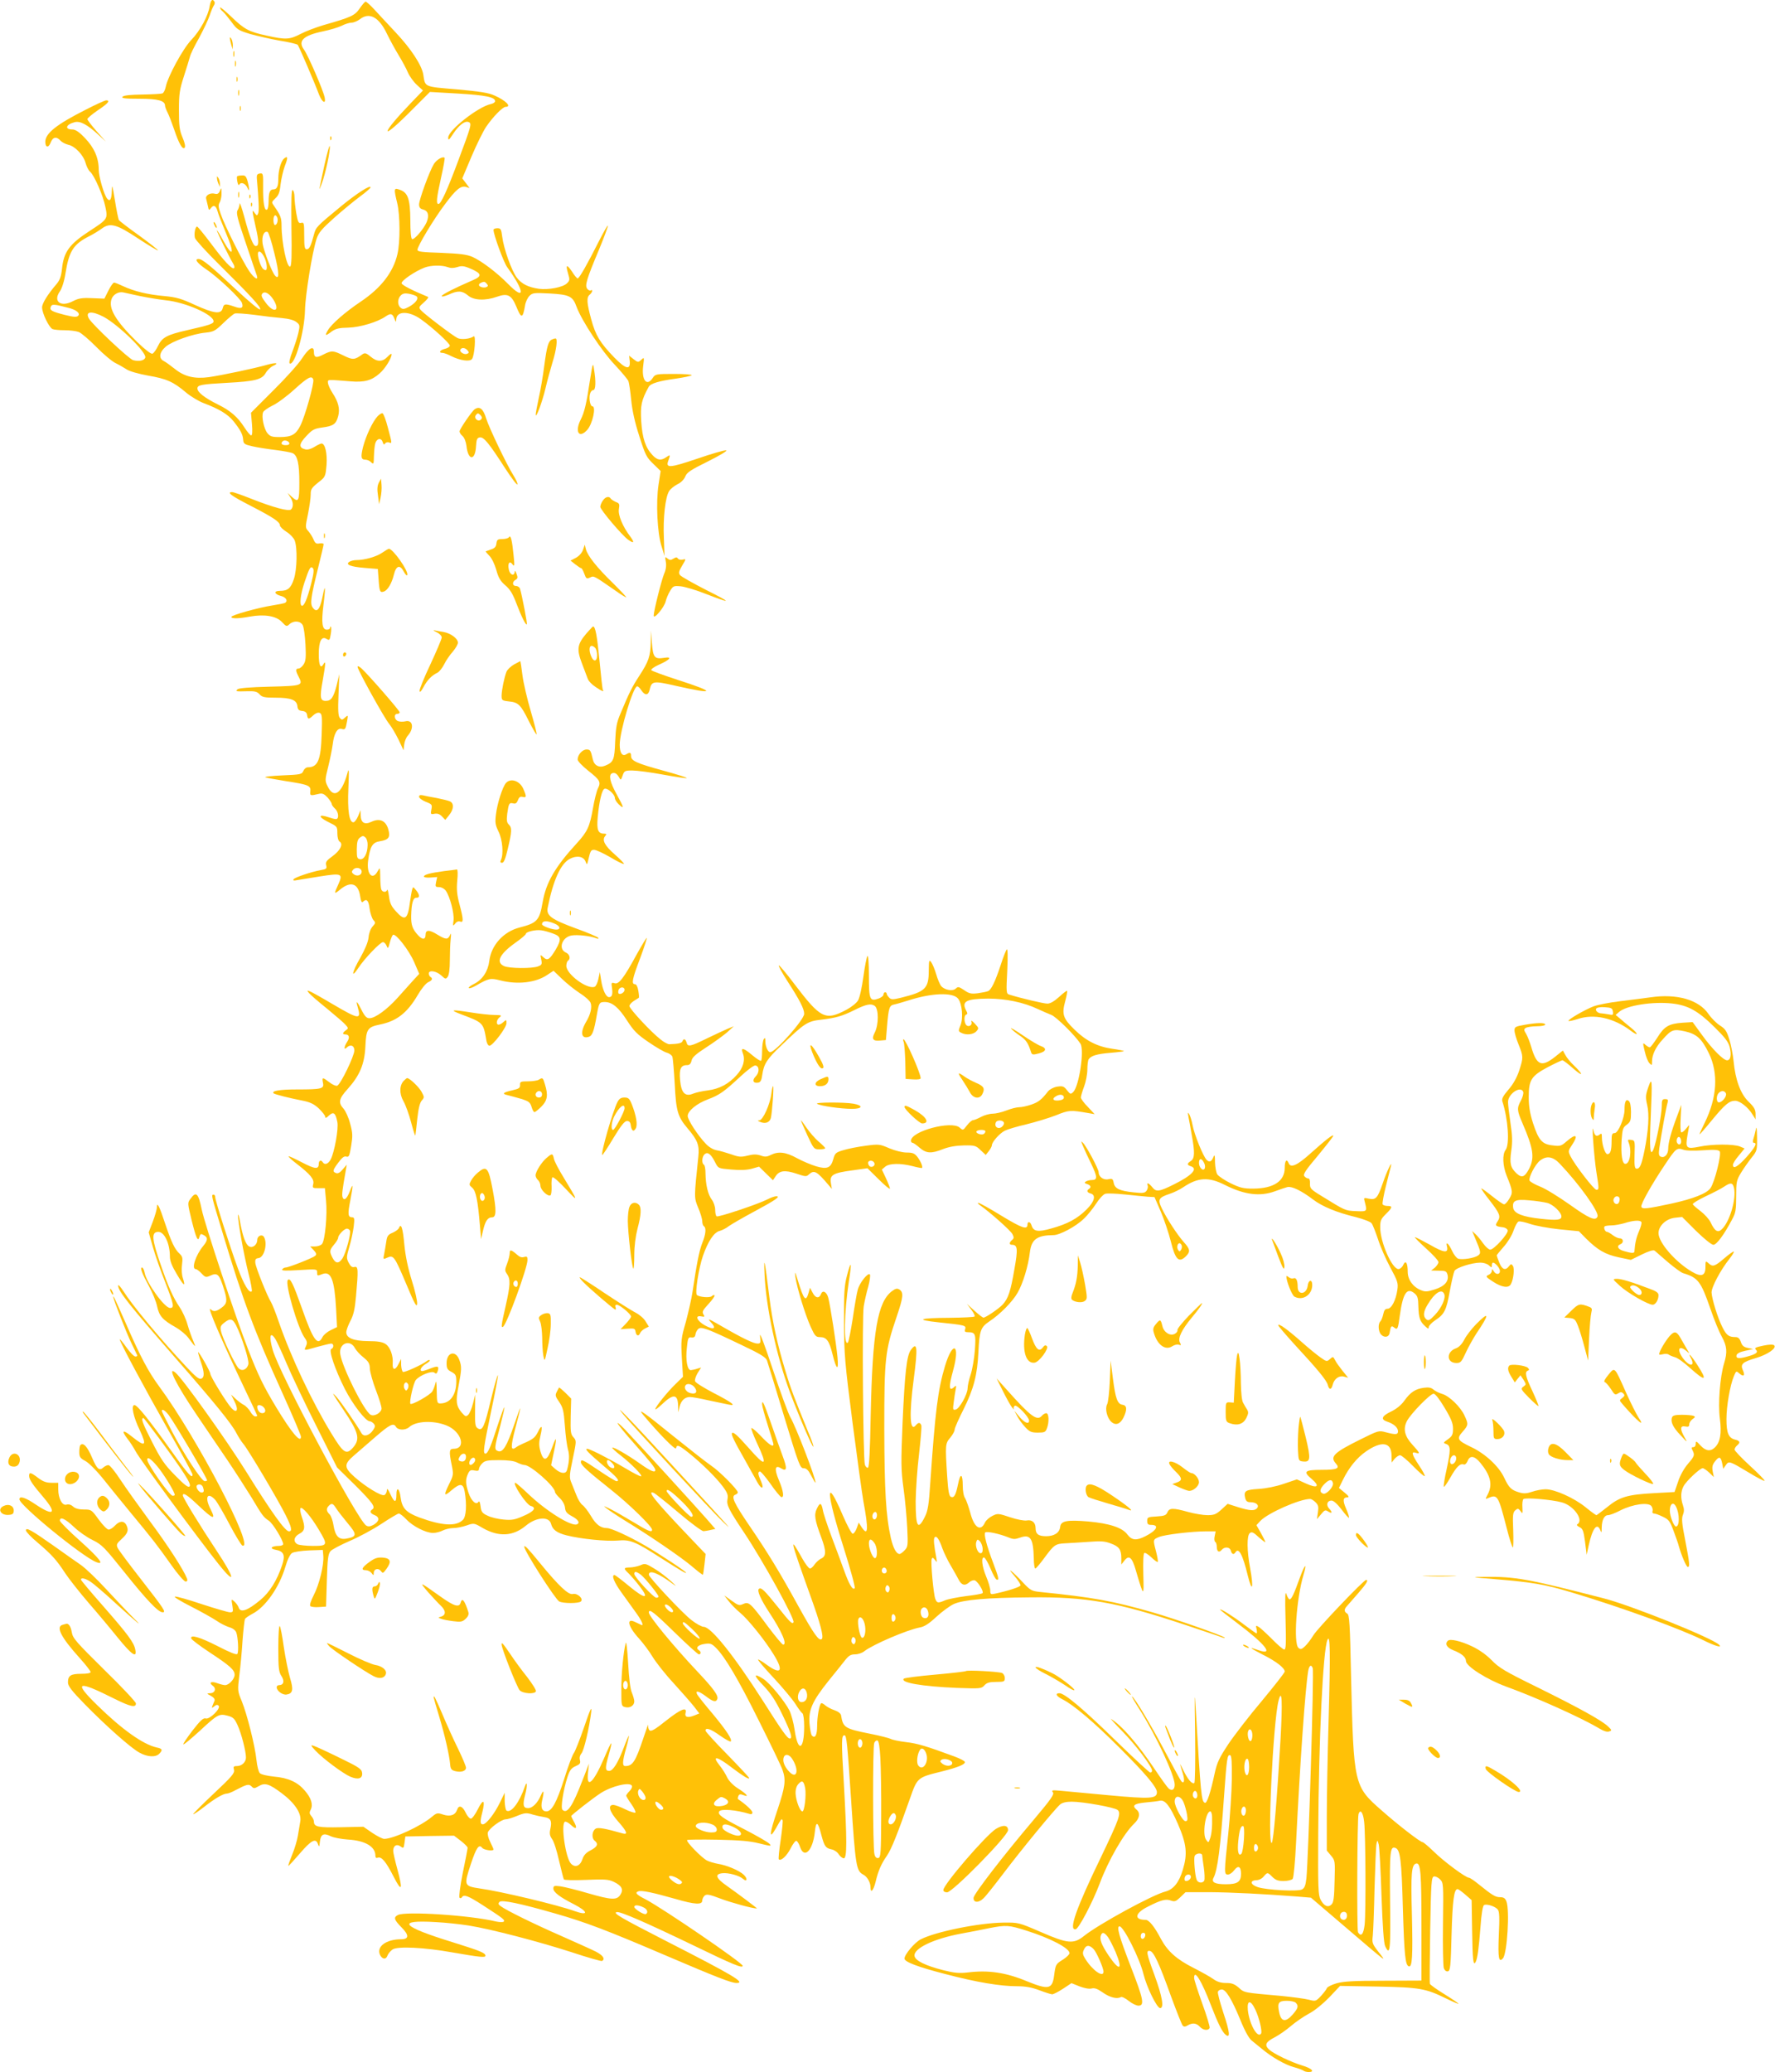
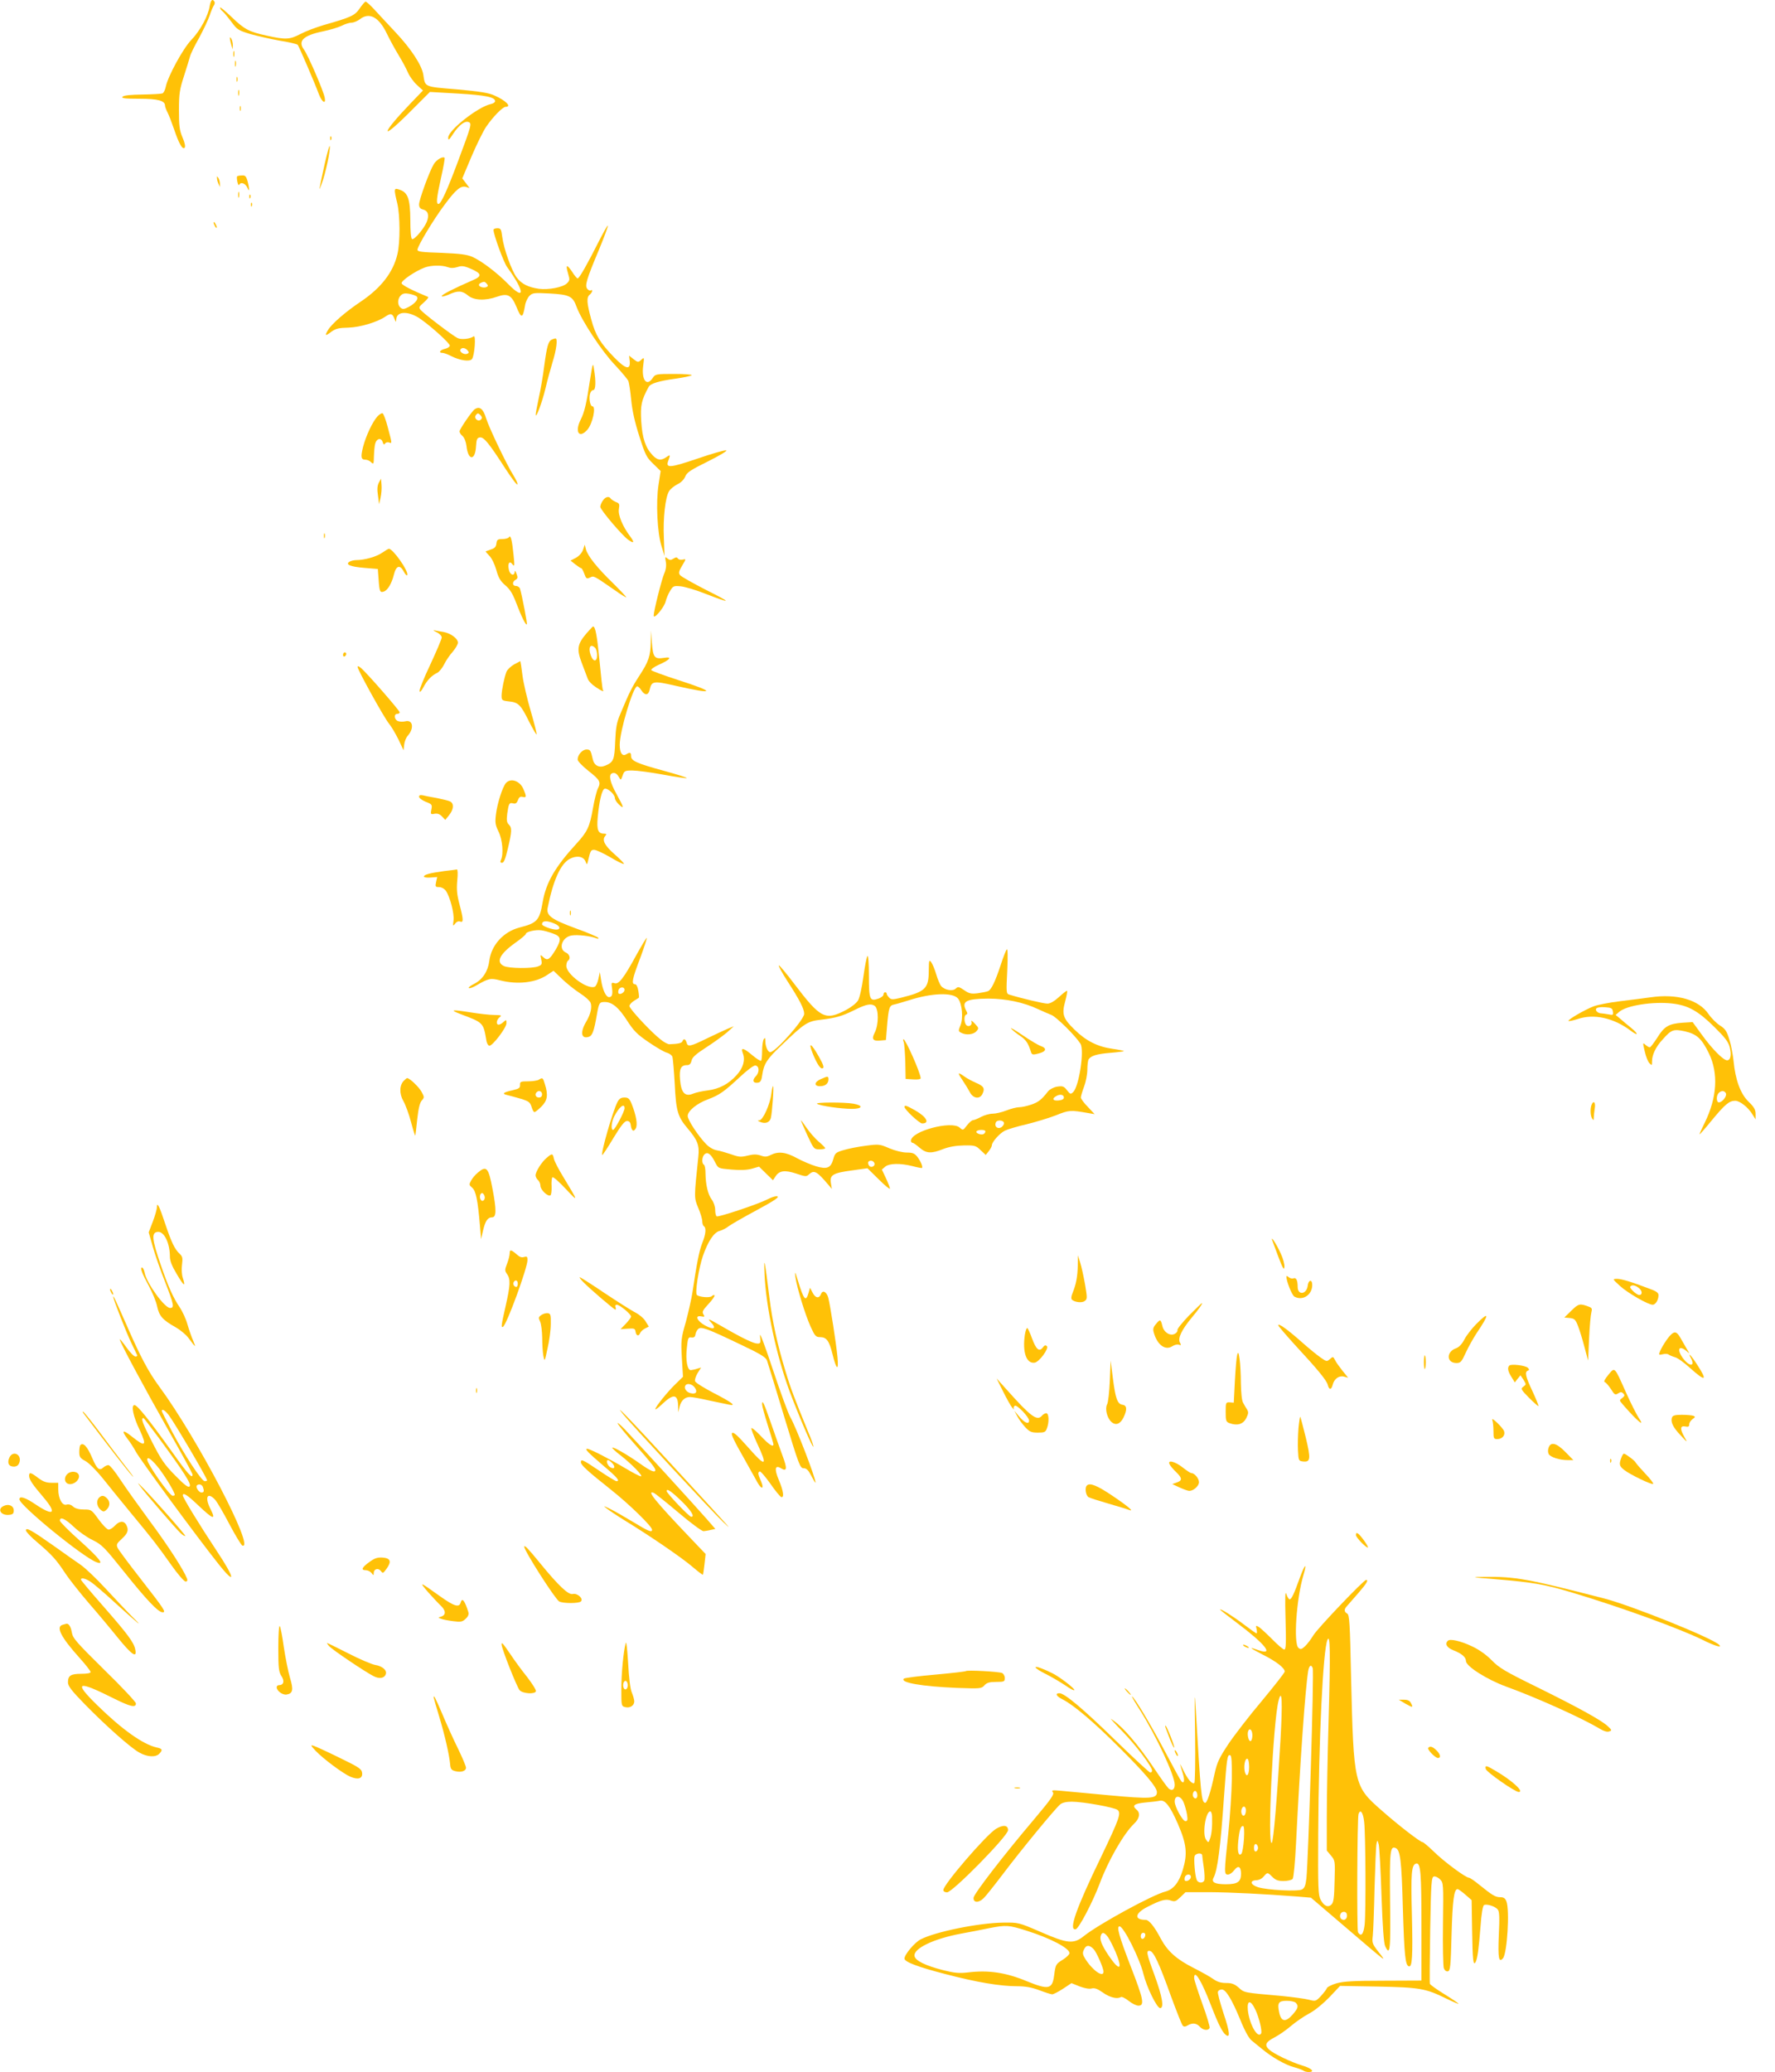
<svg xmlns="http://www.w3.org/2000/svg" version="1.0" width="1097pt" height="1280pt" viewBox="0 0 1097 1280" preserveAspectRatio="xMidYMid meet">
  <g transform="translate(0,1280) scale(0.1,-0.1)" fill="#ffc107" stroke="none">
    <path d="M1296 12763 c-9 -61 -60 -154 -114 -210 -51 -53 -146 -227 -158 -291 -4 -19 -13 -36 -20 -39 -8 -3 -63 -6 -123 -7 -73 -1 -114 -5 -123 -13 -10 -10 11 -13 103 -13 116 0 159 -12 159 -43 0 -7 7 -25 15 -41 9 -17 27 -64 41 -105 30 -89 52 -127 65 -114 6 6 2 30 -13 64 -19 45 -22 72 -22 169 0 101 4 126 31 210 17 52 33 106 37 120 3 14 28 66 56 115 27 50 57 113 66 140 9 28 21 55 26 62 5 7 7 17 3 23 -12 20 -22 10 -29 -27z" />
    <path d="M2223 12748 c-30 -44 -51 -54 -223 -103 -47 -14 -111 -38 -143 -55 -67 -35 -92 -36 -209 -10 -111 24 -138 39 -220 118 -38 36 -68 61 -68 55 0 -6 7 -17 17 -24 9 -8 33 -37 54 -65 34 -47 43 -52 115 -74 43 -12 125 -31 182 -41 57 -9 108 -21 112 -26 7 -8 101 -225 132 -308 19 -48 43 -61 35 -19 -7 41 -103 263 -128 297 -40 54 -5 88 116 113 44 9 97 25 117 35 21 11 48 19 61 19 13 0 36 10 51 21 58 46 118 14 167 -89 18 -37 50 -96 72 -132 22 -36 48 -84 58 -108 10 -23 35 -58 56 -77 l37 -34 -75 -78 c-179 -186 -196 -243 -21 -70 l139 139 174 -10 c169 -10 229 -22 229 -47 0 -7 -12 -15 -27 -18 -79 -17 -263 -162 -263 -207 0 -20 5 -16 31 24 36 54 72 81 95 72 21 -8 18 -20 -63 -236 -70 -188 -108 -270 -123 -270 -16 0 -12 36 16 163 15 65 24 120 22 122 -11 11 -50 -11 -67 -39 -27 -44 -91 -220 -91 -249 0 -18 7 -27 24 -31 32 -8 40 -36 23 -78 -18 -42 -76 -110 -90 -105 -7 2 -11 47 -11 118 -1 130 -15 170 -66 187 -36 13 -37 8 -15 -83 18 -75 19 -242 1 -316 -26 -111 -101 -208 -226 -292 -97 -65 -180 -138 -203 -176 -22 -37 -16 -39 24 -8 25 17 45 22 102 23 72 2 180 34 230 69 31 21 42 19 54 -12 10 -25 11 -26 12 -6 2 53 79 53 152 1 72 -51 179 -149 179 -163 0 -7 -13 -16 -30 -20 -31 -7 -42 -25 -15 -25 9 0 33 -9 54 -20 54 -27 114 -36 128 -18 16 20 26 153 10 140 -21 -16 -78 -22 -100 -10 -33 17 -210 152 -227 173 -13 16 -11 20 20 47 19 17 31 32 25 34 -97 40 -160 72 -163 84 -3 16 84 75 142 97 39 15 107 16 142 3 19 -7 37 -7 60 0 27 9 41 8 83 -10 69 -30 72 -46 13 -71 -115 -50 -192 -89 -192 -98 0 -6 19 -1 43 9 56 26 83 25 119 -5 36 -31 108 -34 180 -8 65 23 89 11 119 -61 31 -76 40 -75 54 7 3 21 16 48 27 59 19 19 28 20 125 15 124 -7 143 -17 167 -84 32 -85 156 -274 237 -358 41 -44 79 -89 83 -100 4 -11 12 -63 17 -115 6 -64 22 -138 50 -224 37 -117 45 -132 87 -172 l45 -44 -13 -84 c-17 -110 -8 -299 19 -382 l18 -59 -4 110 c-6 123 9 257 33 292 8 13 31 31 50 41 22 10 41 29 49 48 10 26 34 41 141 94 74 37 122 66 112 68 -10 2 -90 -21 -180 -52 -172 -58 -196 -59 -177 -10 13 35 12 37 -13 20 -32 -23 -55 -20 -85 12 -44 47 -63 104 -70 209 -6 98 1 131 46 213 11 21 65 37 168 51 49 7 92 16 98 21 5 4 -44 8 -108 8 -113 0 -117 -1 -133 -25 -36 -55 -70 -14 -59 74 7 55 7 56 -12 38 -19 -17 -21 -16 -47 4 l-28 22 4 -34 c5 -57 -25 -50 -96 23 -88 91 -115 136 -142 235 -28 103 -30 136 -9 153 16 13 21 35 6 26 -5 -3 -14 1 -21 9 -17 20 -6 57 72 243 33 79 57 146 55 148 -3 3 -27 -40 -55 -95 -71 -141 -122 -231 -132 -231 -4 0 -20 18 -34 41 -33 49 -42 46 -25 -11 11 -37 11 -43 -7 -60 -24 -25 -116 -42 -174 -34 -67 10 -106 30 -136 69 -32 42 -81 179 -90 252 -6 47 -9 53 -30 53 -13 0 -24 -4 -24 -10 0 -29 63 -202 85 -231 109 -150 112 -212 5 -103 -70 71 -163 141 -220 167 -36 15 -75 20 -192 25 -121 4 -148 7 -148 19 0 22 99 187 169 280 68 92 99 118 132 108 l21 -7 -22 30 -23 30 57 135 c31 73 72 156 90 183 43 63 103 124 121 124 40 0 0 40 -69 70 -36 17 -91 25 -233 38 -205 17 -195 13 -207 92 -10 58 -75 158 -171 260 -49 53 -110 117 -133 143 -24 26 -48 47 -52 47 -5 0 -21 -19 -37 -42z m786 -1702 c9 -10 8 -15 -4 -20 -17 -6 -45 2 -45 14 0 8 16 17 31 19 4 1 12 -5 18 -13z m-434 -77 c14 -14 -6 -41 -47 -64 -30 -16 -39 -17 -52 -6 -21 17 -20 55 1 76 12 12 25 15 52 10 20 -4 40 -11 46 -16z m315 -334 c10 -12 9 -16 -4 -21 -18 -7 -49 13 -40 27 8 14 30 11 44 -6z" />
    <path d="M1421 12560 c1 -8 5 -26 9 -40 l8 -25 1 25 c0 14 -4 32 -9 40 -9 13 -10 13 -9 0z" />
    <path d="M1442 12465 c0 -16 2 -22 5 -12 2 9 2 23 0 30 -3 6 -5 -1 -5 -18z" />
    <path d="M1452 12405 c0 -16 2 -22 5 -12 2 9 2 23 0 30 -3 6 -5 -1 -5 -18z" />
    <path d="M1462 12310 c0 -14 2 -19 5 -12 2 6 2 18 0 25 -3 6 -5 1 -5 -13z" />
    <path d="M1472 12225 c0 -16 2 -22 5 -12 2 9 2 23 0 30 -3 6 -5 -1 -5 -18z" />
-     <path d="M529 12122 c-180 -91 -249 -146 -249 -198 0 -36 20 -39 33 -5 13 35 36 40 61 12 9 -10 31 -21 47 -25 42 -8 95 -64 108 -113 6 -22 19 -47 28 -54 25 -21 80 -146 94 -216 16 -75 15 -77 -96 -149 -126 -82 -161 -129 -172 -235 -5 -47 -13 -69 -33 -93 -55 -64 -90 -120 -90 -145 0 -36 44 -126 65 -134 9 -4 43 -7 75 -7 32 0 71 -5 87 -11 15 -6 64 -47 109 -93 44 -45 98 -90 120 -100 21 -10 51 -28 67 -38 16 -11 70 -27 131 -38 116 -20 157 -38 236 -105 30 -25 79 -54 108 -65 96 -36 150 -69 185 -112 43 -54 58 -82 60 -116 2 -24 9 -28 57 -39 30 -7 95 -17 144 -23 48 -6 96 -15 106 -20 29 -15 40 -66 40 -181 0 -118 -5 -126 -49 -86 l-24 22 16 -25 c20 -28 22 -61 6 -77 -14 -14 -110 12 -249 67 -55 22 -107 40 -115 40 -37 0 -6 -23 115 -85 141 -73 180 -99 180 -121 0 -7 18 -25 40 -39 23 -14 45 -38 51 -53 18 -46 15 -181 -5 -240 -19 -57 -38 -72 -86 -72 -41 0 -35 -21 8 -32 30 -8 43 -30 24 -42 -5 -3 -40 -10 -78 -16 -89 -14 -254 -60 -254 -71 0 -12 44 -11 115 2 89 16 162 4 197 -33 27 -29 30 -30 47 -14 26 24 68 21 82 -6 7 -13 14 -67 17 -120 4 -79 2 -102 -12 -123 -9 -14 -23 -25 -31 -25 -19 0 -19 -13 1 -51 28 -54 23 -56 -180 -61 -123 -3 -191 -9 -198 -16 -14 -14 -10 -14 67 -12 40 1 55 -3 69 -19 16 -18 31 -21 100 -21 94 0 130 -14 134 -52 2 -21 9 -28 30 -30 19 -2 28 -10 30 -25 4 -28 10 -29 38 -2 14 13 29 19 40 15 14 -6 16 -21 12 -134 -5 -159 -24 -202 -86 -202 -10 0 -22 -10 -27 -22 -9 -22 -18 -23 -130 -28 -66 -3 -113 -8 -105 -12 8 -3 64 -13 124 -23 143 -22 158 -28 154 -63 -3 -28 -1 -29 53 -16 21 5 32 0 53 -22 14 -16 26 -34 26 -40 0 -6 9 -19 20 -29 23 -20 27 -65 6 -65 -7 0 -27 5 -44 11 -64 22 -68 4 -7 -27 59 -29 60 -29 60 -72 0 -25 6 -46 14 -51 24 -15 4 -55 -44 -90 -37 -27 -44 -36 -39 -56 5 -21 2 -24 -33 -30 -57 -10 -162 -45 -169 -57 -5 -8 3 -9 22 -5 16 3 80 13 142 23 134 21 143 18 113 -49 -28 -60 -27 -64 10 -33 66 55 113 40 125 -41 5 -32 10 -41 17 -34 22 22 35 10 41 -41 4 -29 15 -61 23 -71 15 -16 15 -19 -4 -40 -12 -13 -23 -41 -25 -67 -3 -30 -22 -74 -52 -128 -51 -88 -59 -133 -11 -61 38 58 135 159 152 159 7 0 17 -10 22 -22 8 -21 10 -19 20 19 6 23 15 45 20 48 17 10 98 -94 130 -167 l32 -74 -38 -41 c-21 -23 -64 -71 -96 -107 -65 -72 -138 -126 -174 -126 -17 0 -29 12 -48 50 -29 58 -38 64 -24 18 22 -78 9 -77 -150 16 -69 41 -135 78 -146 82 -18 7 -19 6 -5 -11 8 -10 58 -53 110 -95 52 -43 104 -87 115 -100 19 -21 19 -23 2 -35 -21 -15 -22 -25 -3 -25 24 0 29 -19 12 -45 -20 -30 -22 -55 -4 -37 23 23 48 14 48 -17 0 -34 -85 -210 -106 -218 -8 -3 -30 7 -48 21 -43 33 -47 33 -40 -3 8 -37 -7 -41 -161 -41 -107 0 -159 -9 -144 -24 6 -6 99 -30 183 -46 44 -9 68 -21 97 -48 21 -21 39 -43 39 -51 0 -10 7 -8 23 8 29 26 41 16 52 -41 8 -42 -18 -185 -41 -230 -15 -28 -37 -37 -49 -18 -10 17 -25 11 -25 -9 0 -36 -22 -34 -103 8 -44 23 -81 40 -84 38 -2 -2 20 -23 49 -45 87 -67 111 -97 104 -126 -6 -25 -4 -26 33 -26 l39 0 7 -76 c9 -87 -6 -247 -25 -269 -7 -8 -26 -15 -43 -15 l-30 0 22 -23 c17 -19 19 -26 9 -35 -17 -14 -164 -72 -183 -72 -7 0 -17 -5 -21 -12 -5 -8 21 -9 104 -4 109 7 112 6 112 -13 0 -24 0 -24 34 -11 52 19 73 -36 83 -212 l6 -116 -39 -19 c-21 -10 -44 -29 -51 -43 -29 -59 -58 -19 -127 178 -55 154 -72 190 -87 175 -20 -20 61 -296 103 -356 17 -23 18 -33 9 -53 -13 -29 -17 -29 71 -4 40 11 78 20 85 20 17 0 17 -27 1 -33 -19 -6 23 -128 83 -247 49 -96 129 -200 154 -200 7 0 18 -7 25 -15 10 -12 9 -20 -4 -39 -22 -34 -57 -44 -71 -21 -31 55 -128 195 -155 225 -35 38 -28 26 43 -80 93 -138 104 -178 61 -230 -43 -50 -60 -40 -136 85 -119 195 -249 469 -325 689 -19 56 -41 111 -48 122 -23 36 -94 213 -97 242 -2 22 2 28 20 30 36 5 57 92 33 131 -12 19 -41 6 -41 -18 0 -30 -28 -53 -50 -41 -21 11 -39 58 -56 150 -6 36 -12 55 -13 43 -2 -35 37 -250 65 -361 15 -57 23 -106 20 -109 -15 -15 -48 39 -86 142 -47 127 -140 419 -140 440 0 8 -4 15 -10 15 -16 0 -14 -6 56 -237 128 -424 195 -604 370 -990 63 -139 114 -260 114 -268 0 -45 -59 26 -154 183 -78 130 -110 195 -171 352 -76 193 -271 782 -288 867 -21 103 -35 116 -70 67 -19 -25 -18 -27 8 -135 28 -112 39 -134 48 -98 5 17 9 19 26 9 27 -14 26 -32 -3 -67 -47 -57 -75 -143 -46 -143 6 0 22 -12 36 -27 21 -23 27 -25 50 -15 49 23 59 13 90 -88 20 -65 17 -84 -16 -108 -33 -25 -51 -27 -68 -10 -27 27 66 -189 217 -506 39 -81 71 -150 71 -152 0 -2 -6 -4 -13 -4 -7 0 -21 13 -30 30 -10 16 -28 35 -40 41 -12 6 -35 23 -51 38 l-28 26 22 -44 c26 -52 14 -76 -20 -39 -30 32 -130 195 -130 211 0 14 -71 139 -76 134 -1 -1 6 -27 16 -57 24 -69 25 -99 3 -107 -13 -5 -36 14 -91 73 -171 183 -334 380 -391 470 -17 26 -31 41 -31 32 0 -34 72 -124 355 -448 240 -274 348 -407 376 -463 12 -23 31 -53 43 -67 27 -30 212 -341 261 -439 37 -74 43 -101 21 -101 -24 0 -109 119 -262 365 -123 198 -394 577 -439 615 -56 47 4 -74 129 -258 51 -75 135 -200 188 -277 52 -77 120 -183 152 -235 68 -114 74 -122 107 -144 25 -16 89 -121 89 -145 0 -6 -12 -11 -27 -11 -47 0 -60 -17 -19 -24 50 -9 60 -33 40 -93 -32 -97 -78 -170 -135 -217 -79 -66 -123 -81 -134 -47 -3 10 -15 27 -26 37 -20 18 -20 17 -13 -24 6 -39 5 -42 -15 -42 -12 0 -90 23 -173 50 -83 28 -158 49 -167 47 -9 -2 36 -29 99 -61 63 -32 134 -72 158 -88 24 -17 59 -34 78 -40 22 -6 38 -18 44 -32 11 -30 16 -119 7 -133 -5 -8 -46 9 -122 48 -110 56 -171 74 -163 47 2 -7 52 -45 111 -84 128 -84 157 -110 157 -140 0 -26 -35 -64 -59 -64 -8 0 -29 5 -48 12 -38 14 -55 4 -28 -16 24 -17 13 -46 -17 -46 -22 -1 -21 -2 5 -16 18 -10 26 -21 23 -30 -21 -50 -21 -50 -2 -35 11 10 20 11 27 4 16 -16 -55 -86 -79 -79 -15 5 -32 -10 -82 -74 -34 -45 -60 -83 -57 -86 3 -3 47 34 99 81 113 105 122 110 175 96 34 -9 43 -18 61 -58 23 -49 52 -161 52 -200 0 -29 -26 -53 -56 -53 -21 0 -23 -4 -18 -23 5 -21 -13 -42 -125 -147 -72 -68 -129 -125 -127 -127 2 -3 33 18 68 45 66 52 118 82 140 82 8 0 32 9 53 21 71 37 83 40 100 23 13 -14 18 -13 44 2 38 23 65 14 141 -43 81 -60 124 -125 116 -173 -3 -19 -10 -60 -15 -90 -5 -30 -21 -84 -36 -119 -14 -35 -25 -65 -23 -67 2 -2 34 33 71 76 71 83 99 97 112 58 7 -20 9 -18 12 15 5 46 23 55 66 34 18 -9 66 -18 108 -21 106 -6 169 -44 169 -99 0 -13 5 -17 15 -13 23 8 50 -24 97 -116 51 -100 59 -85 24 44 -14 51 -26 103 -26 114 0 32 21 45 45 28 19 -14 20 -13 25 23 l5 38 150 3 151 2 42 -32 c23 -18 42 -37 42 -43 0 -5 -13 -75 -30 -155 -16 -80 -25 -149 -20 -153 4 -5 11 -4 14 2 13 20 37 11 129 -48 128 -83 140 -92 130 -102 -4 -4 -26 -4 -48 1 -161 39 -560 64 -606 40 -28 -15 -24 -29 22 -76 49 -49 47 -74 -3 -74 -91 0 -152 -45 -130 -95 14 -30 38 -32 47 -5 4 11 18 28 31 37 32 21 196 13 369 -18 172 -30 205 -33 205 -21 0 18 -31 30 -200 83 -321 99 -356 140 -106 125 61 -3 152 -13 202 -21 139 -22 436 -100 637 -165 99 -33 184 -57 188 -54 21 13 5 35 -39 58 -26 13 -122 56 -212 96 -167 73 -340 158 -375 184 -16 11 -17 17 -8 27 14 14 126 -9 345 -72 189 -54 322 -105 682 -259 318 -136 406 -170 438 -170 59 0 -20 47 -437 260 -281 144 -331 173 -303 178 23 4 179 -64 478 -208 239 -116 300 -141 300 -124 0 18 -491 353 -599 410 -59 30 -69 42 -46 50 19 8 89 -7 230 -47 120 -35 165 -37 165 -10 0 10 7 24 15 31 13 10 30 7 98 -19 63 -24 198 -61 225 -61 5 0 -118 92 -186 140 -68 47 -77 73 -27 78 36 4 104 -14 127 -35 25 -22 30 1 5 25 -28 27 -107 60 -160 68 -23 4 -53 13 -67 20 -34 17 -134 120 -123 127 4 3 89 4 188 2 137 -3 199 -8 258 -23 73 -18 77 -18 62 -2 -9 10 -79 50 -154 89 -140 71 -168 92 -156 111 11 17 103 10 188 -16 11 -3 17 0 17 9 0 12 -38 48 -89 83 -2 2 -1 10 2 18 5 13 12 14 33 6 38 -15 17 9 -40 45 -25 16 -51 43 -61 63 -9 20 -30 54 -47 75 -53 66 -17 59 82 -18 61 -46 100 -70 100 -59 0 4 -61 69 -135 145 -74 75 -135 142 -135 148 0 21 32 11 90 -31 33 -23 62 -39 66 -36 11 11 -25 66 -111 170 -48 56 -91 111 -96 120 -15 28 10 22 55 -12 43 -33 61 -37 69 -16 8 21 -22 63 -124 171 -149 158 -299 341 -299 363 0 27 29 5 160 -123 76 -74 143 -135 149 -135 14 0 14 17 1 25 -23 14 -8 33 32 39 36 6 45 3 70 -21 56 -54 139 -193 268 -453 73 -146 139 -282 146 -304 22 -62 17 -103 -31 -246 -51 -151 -54 -191 -10 -115 35 62 34 60 41 52 4 -3 -2 -58 -11 -122 -10 -64 -15 -118 -12 -121 13 -13 49 20 73 67 14 28 30 49 36 47 7 -3 17 -20 23 -39 26 -75 79 -20 91 95 7 70 19 64 40 -20 19 -70 26 -81 64 -89 16 -3 36 -17 44 -31 9 -13 23 -24 31 -24 20 0 20 111 0 464 -16 265 -15 296 4 296 13 0 18 -52 41 -400 27 -408 32 -437 74 -460 26 -13 46 -49 46 -80 0 -39 18 -19 31 33 16 69 35 113 71 164 28 42 62 127 143 356 44 125 45 127 193 163 103 26 147 44 145 59 0 6 -29 21 -64 34 -173 64 -230 81 -300 89 -42 5 -85 14 -95 20 -10 5 -68 20 -129 32 -155 31 -165 38 -177 113 -2 12 -18 24 -41 32 -21 7 -47 21 -58 31 -10 9 -22 15 -25 11 -11 -11 -24 -83 -24 -139 0 -56 -12 -80 -32 -60 -6 6 -12 39 -15 75 -7 84 18 139 118 264 41 50 87 108 102 127 22 28 35 36 61 36 18 0 44 8 57 19 54 42 264 132 343 147 29 5 57 23 103 66 36 33 84 68 108 79 58 26 203 39 471 41 349 4 535 -29 959 -170 116 -39 219 -73 230 -78 11 -4 17 -4 14 -1 -11 13 -306 116 -444 156 -252 72 -369 93 -702 127 -46 5 -56 10 -100 57 -65 70 -109 104 -55 43 23 -27 41 -54 39 -60 -3 -10 -74 -33 -157 -51 -27 -6 -30 -4 -30 20 0 14 -11 52 -25 85 -27 64 -33 124 -12 118 6 -3 24 -33 39 -69 14 -35 31 -65 37 -67 17 -6 14 10 -20 100 -42 111 -60 181 -50 191 9 9 87 -8 142 -30 31 -13 42 -13 73 -2 64 23 82 -4 85 -128 0 -35 5 -63 9 -63 5 0 29 29 55 64 61 83 69 89 130 92 29 1 94 6 145 9 75 6 101 4 137 -10 52 -19 65 -38 65 -92 l0 -38 19 24 c28 37 48 21 71 -61 49 -166 50 -167 46 -25 -2 77 0 130 6 133 5 4 25 -9 44 -27 18 -18 36 -30 39 -28 3 3 -2 31 -10 63 -20 76 -20 75 18 91 36 15 204 35 294 35 l56 0 -6 -30 c-4 -16 -2 -32 3 -35 6 -3 10 -17 10 -30 0 -30 14 -39 30 -20 18 22 51 19 57 -5 6 -22 18 -26 28 -10 20 33 45 -13 76 -141 28 -114 38 -82 15 44 -20 107 -21 200 -2 216 12 10 23 5 55 -25 23 -20 41 -34 41 -30 0 3 -12 28 -27 55 l-28 49 24 26 c46 49 243 136 308 136 7 0 22 -9 34 -21 17 -17 19 -28 14 -62 l-6 -42 25 30 c22 27 27 29 45 17 25 -15 27 -5 5 19 -20 22 -12 49 15 49 13 0 36 -21 62 -55 23 -31 44 -54 46 -51 2 2 -5 27 -17 54 -23 53 -21 72 8 72 12 0 7 9 -18 29 l-35 29 24 49 c37 76 87 138 144 177 97 67 157 57 157 -27 l1 -42 18 23 c11 12 26 22 34 22 8 0 44 -30 80 -67 36 -37 69 -65 72 -62 3 4 -13 33 -35 66 -45 68 -50 88 -20 78 29 -9 25 0 -20 49 -49 53 -60 98 -35 147 24 46 144 169 165 169 10 0 36 -33 68 -87 41 -68 52 -96 52 -129 0 -36 -5 -46 -31 -65 -31 -22 -31 -23 -10 -30 27 -11 27 -37 1 -158 -12 -52 -19 -99 -17 -105 2 -6 20 20 41 57 38 67 60 88 83 80 7 -3 17 7 23 21 14 37 43 33 79 -11 63 -77 77 -134 46 -194 -16 -31 -16 -32 1 -24 59 25 63 19 115 -182 17 -68 35 -123 39 -123 3 0 4 49 2 108 -4 93 -2 109 13 122 15 13 19 12 32 -5 13 -19 14 -17 12 22 -2 24 1 47 6 52 12 11 175 -3 237 -20 73 -19 138 -109 97 -135 -7 -4 -2 -11 13 -18 20 -10 25 -23 34 -91 l10 -80 13 60 c23 103 51 141 71 93 7 -20 9 -18 9 15 1 48 16 77 40 77 10 0 45 13 77 30 76 38 171 51 190 26 7 -10 10 -24 7 -32 -3 -8 1 -14 9 -14 8 0 33 -9 55 -20 36 -17 44 -27 66 -87 14 -38 29 -79 32 -93 17 -60 47 -130 56 -130 14 0 11 24 -16 165 -21 105 -23 135 -14 157 8 20 8 36 0 59 -15 44 -14 85 4 118 16 31 101 111 118 111 6 0 24 -12 40 -27 l29 -28 -7 35 c-5 28 -2 42 15 63 25 32 35 29 44 -15 l6 -32 16 23 c19 27 22 26 142 -46 51 -31 95 -54 98 -51 2 3 -38 45 -91 93 -52 48 -95 93 -95 100 0 7 7 18 15 25 22 18 19 29 -10 36 -42 10 -55 40 -55 127 0 82 22 208 46 266 14 33 15 33 34 16 26 -23 37 -13 21 21 -16 37 -2 50 80 74 74 22 131 62 114 79 -7 6 -30 6 -68 -2 -47 -10 -56 -14 -45 -25 16 -16 2 -27 -52 -42 -52 -15 -72 -13 -68 7 2 11 20 21 53 28 l50 11 -33 7 c-25 5 -36 14 -43 37 -8 22 -17 30 -34 30 -40 0 -55 11 -79 59 -30 58 -66 176 -68 216 -1 33 55 139 111 209 17 22 29 41 26 44 -2 3 -29 -16 -59 -42 -60 -51 -71 -54 -98 -29 -17 15 -18 14 -18 -25 0 -54 -25 -63 -84 -28 -102 60 -206 180 -206 238 0 45 47 89 101 95 l45 5 86 -86 c50 -49 96 -86 107 -86 20 0 66 62 115 155 23 42 26 60 26 144 0 89 2 100 30 146 17 28 46 69 65 93 34 42 35 46 34 125 -1 61 -3 73 -8 47 -4 -19 -11 -45 -15 -57 -5 -14 -3 -23 3 -23 23 0 9 -27 -45 -88 -54 -60 -84 -77 -84 -48 0 8 16 34 36 57 l36 44 -28 12 c-38 16 -173 16 -252 -1 -80 -16 -87 -10 -73 70 6 32 11 60 11 62 0 3 -9 -7 -21 -22 -11 -14 -24 -24 -29 -21 -4 3 -6 42 -3 88 l4 82 -26 -70 c-36 -95 -55 -164 -55 -201 0 -35 -22 -59 -45 -50 -13 5 -15 15 -10 53 11 78 43 256 51 281 5 18 2 22 -15 22 -18 0 -21 -6 -21 -45 0 -49 -34 -224 -51 -265 -21 -50 -26 6 -17 200 10 233 9 253 -16 181 -16 -47 -17 -60 -6 -107 14 -59 8 -161 -17 -283 -18 -88 -28 -111 -48 -111 -12 0 -15 16 -13 88 3 85 2 87 -21 90 -20 3 -23 1 -16 -15 21 -51 9 -133 -20 -133 -20 0 -28 58 -23 147 5 68 8 78 32 95 23 17 26 27 26 78 0 37 -5 62 -14 69 -17 14 -26 -5 -26 -54 0 -52 -39 -145 -61 -145 -16 0 -19 -8 -19 -49 0 -58 -7 -81 -26 -81 -14 0 -34 59 -34 104 0 24 -2 27 -15 16 -19 -15 -31 -5 -38 30 -12 53 6 -180 19 -260 17 -106 17 -110 0 -110 -15 0 -132 152 -160 207 -15 31 -15 33 9 69 42 63 26 74 -33 23 -33 -29 -40 -31 -86 -25 -66 7 -87 32 -122 139 -19 60 -26 103 -26 160 0 106 16 130 117 184 44 23 85 42 91 43 5 0 36 -23 68 -52 63 -55 63 -37 1 22 -20 19 -43 47 -51 63 l-15 27 -50 -40 c-82 -64 -112 -52 -145 61 -9 30 -23 67 -32 82 -15 24 -15 29 -2 37 8 5 39 10 68 10 28 0 52 5 52 10 0 13 -48 13 -127 -1 -57 -10 -63 -13 -63 -35 0 -14 11 -52 25 -86 30 -75 30 -81 4 -162 -14 -42 -37 -84 -66 -117 -34 -40 -43 -57 -38 -73 36 -111 46 -266 20 -300 -21 -28 -18 -97 6 -158 39 -96 40 -106 17 -143 -11 -19 -25 -35 -32 -35 -7 0 -40 23 -75 51 -35 28 -64 49 -66 47 -2 -2 21 -35 51 -73 65 -84 70 -99 49 -131 -17 -26 -13 -30 35 -36 14 -2 26 -10 28 -19 4 -21 -85 -119 -108 -119 -9 0 -29 18 -44 39 -15 22 -37 48 -48 58 l-20 18 17 -40 c38 -89 39 -97 20 -111 -22 -16 -96 -28 -123 -20 -10 4 -27 25 -37 47 -20 44 -41 65 -33 31 12 -46 -16 -43 -106 9 -49 27 -90 48 -92 46 -2 -2 30 -34 71 -71 41 -37 75 -74 75 -83 0 -8 -10 -23 -22 -34 l-23 -18 47 -1 c42 0 48 -3 54 -25 10 -40 -18 -72 -80 -91 -46 -15 -59 -15 -85 -4 -49 20 -81 65 -81 113 0 57 -13 75 -28 42 -6 -14 -20 -25 -29 -25 -40 0 -113 167 -113 258 0 42 5 52 35 82 41 40 43 50 11 50 -14 0 -27 4 -31 10 -3 5 6 55 20 112 14 57 28 112 31 123 11 45 -26 -33 -51 -107 -31 -90 -42 -102 -86 -93 -31 7 -32 7 -24 -21 15 -59 15 -59 -55 -56 -68 3 -64 2 -215 95 -64 39 -70 46 -69 75 1 20 -3 32 -11 32 -7 0 -18 6 -24 14 -9 11 8 37 84 127 52 63 95 118 95 122 0 12 -44 -22 -139 -107 -84 -76 -125 -94 -137 -61 -12 29 -24 14 -24 -29 0 -83 -68 -128 -195 -129 -61 0 -81 5 -139 33 -37 18 -74 43 -82 54 -8 11 -14 45 -15 76 0 41 -2 50 -9 34 -12 -31 -26 -37 -43 -19 -21 21 -76 156 -87 216 -5 27 -15 58 -21 67 -8 13 -9 9 -4 -18 4 -19 13 -69 20 -110 20 -108 19 -147 -5 -162 -25 -16 -25 -25 0 -33 46 -15 6 -57 -105 -112 -90 -45 -110 -48 -133 -18 -22 27 -37 33 -29 11 3 -8 0 -22 -7 -32 -11 -15 -23 -16 -80 -10 -87 9 -116 23 -123 58 -5 26 -9 28 -33 23 -30 -7 -60 15 -60 43 0 20 -75 160 -97 182 -13 13 -13 11 0 -20 8 -19 31 -70 52 -112 38 -80 39 -98 2 -98 -12 0 -28 -4 -36 -9 -11 -7 -9 -10 8 -16 22 -7 27 -20 11 -30 -16 -10 -12 -22 10 -28 35 -9 25 -50 -25 -99 -57 -57 -119 -90 -217 -117 -84 -24 -111 -19 -123 19 -7 24 -25 27 -25 5 0 -34 -33 -23 -160 54 -73 45 -138 81 -144 80 -6 0 0 -8 14 -17 57 -40 186 -154 197 -176 10 -20 10 -26 -2 -36 -19 -16 -19 -30 -1 -30 35 0 38 -25 15 -152 -23 -135 -38 -180 -72 -217 -23 -25 -105 -81 -119 -81 -5 0 -29 19 -55 42 l-47 43 27 -36 c15 -20 24 -39 20 -42 -3 -4 -72 -7 -152 -8 -191 -1 -220 -12 -71 -28 164 -17 172 -19 165 -42 -5 -15 -1 -19 17 -19 47 0 50 -10 43 -111 -4 -52 -16 -120 -26 -151 -11 -32 -19 -70 -19 -85 -1 -38 -51 -127 -74 -131 -17 -4 -18 0 -12 44 3 27 9 63 12 79 5 25 4 28 -7 18 -35 -33 -37 -3 -9 99 46 165 -1 191 -50 28 -44 -148 -60 -276 -91 -725 -8 -128 -15 -169 -32 -203 -44 -90 -58 -67 -58 94 1 71 10 202 21 292 10 89 17 169 14 177 -8 19 -18 19 -34 0 -37 -45 -42 65 -13 285 26 198 22 235 -18 180 -25 -35 -37 -136 -51 -451 -10 -249 -10 -286 6 -404 10 -71 20 -182 23 -245 5 -108 4 -116 -16 -137 -12 -13 -26 -23 -31 -23 -20 0 -39 34 -54 97 -31 137 -40 295 -41 678 0 432 5 481 76 689 42 124 45 152 17 170 -13 8 -24 6 -45 -10 -90 -67 -121 -251 -132 -768 -4 -222 -9 -320 -17 -323 -6 -2 -15 6 -19 19 -11 36 -18 916 -7 978 5 30 17 85 28 122 10 37 14 71 10 75 -12 13 -64 -52 -75 -95 -6 -21 -20 -101 -31 -178 -12 -76 -25 -143 -30 -148 -27 -27 -23 189 6 377 9 54 14 101 11 103 -3 3 -13 -28 -23 -68 -16 -61 -19 -109 -18 -288 1 -198 5 -247 53 -620 29 -222 59 -441 67 -485 33 -178 29 -220 -12 -158 l-17 27 -12 -34 c-7 -19 -18 -35 -25 -35 -7 0 -35 52 -62 115 -108 252 -104 145 7 -204 43 -137 72 -243 67 -248 -13 -13 -35 25 -66 112 -15 41 -49 134 -76 205 -27 72 -52 147 -55 168 -9 45 -18 47 -37 6 -18 -36 -12 -71 27 -175 32 -86 32 -117 1 -132 -14 -6 -32 -23 -42 -37 -9 -14 -22 -25 -28 -25 -7 0 -28 27 -47 61 -83 148 -80 132 51 -234 59 -163 82 -249 69 -262 -17 -16 -48 28 -144 201 -119 217 -192 335 -301 495 -99 145 -117 185 -90 195 9 3 16 10 16 14 0 17 -114 132 -164 165 -28 19 -134 102 -236 184 -176 143 -226 179 -184 129 100 -119 199 -219 202 -205 5 25 16 21 79 -29 82 -66 168 -151 210 -207 29 -39 34 -54 29 -79 -7 -35 8 -64 104 -208 115 -172 315 -534 304 -552 -8 -13 -20 -2 -97 95 -83 103 -102 122 -116 112 -15 -9 10 -65 63 -146 77 -116 113 -199 86 -199 -6 0 -48 51 -94 112 -108 146 -118 155 -153 139 -24 -11 -31 -9 -72 21 l-45 32 28 -36 c15 -20 47 -52 70 -71 50 -41 156 -173 208 -259 63 -102 45 -127 -44 -62 -27 20 -51 34 -53 32 -3 -3 40 -53 95 -112 56 -60 116 -132 135 -161 18 -29 38 -56 44 -59 6 -4 11 -39 11 -81 0 -149 -39 -163 -59 -22 -6 43 -21 97 -32 120 -30 59 -124 173 -164 197 -60 37 -59 21 4 -44 47 -50 74 -91 116 -178 53 -110 65 -148 46 -148 -15 0 -48 47 -168 236 -178 278 -319 454 -364 454 -12 0 -47 19 -76 42 -55 42 -263 264 -263 280 0 33 59 10 150 -58 24 -18 20 -12 -12 17 -26 24 -72 60 -103 78 -54 33 -59 34 -88 21 -18 -7 -47 -13 -64 -13 -40 -1 -41 -6 -8 -37 14 -14 44 -48 67 -78 64 -82 36 -83 -62 -2 -47 39 -88 70 -92 70 -21 0 -3 -45 45 -111 29 -41 70 -97 90 -125 34 -47 48 -81 30 -72 -5 2 -20 10 -36 17 -59 30 -47 -26 22 -101 27 -30 65 -81 84 -113 20 -33 77 -106 129 -162 51 -56 108 -121 127 -145 l33 -43 -32 -13 c-41 -16 -60 -10 -53 17 10 39 -30 23 -121 -49 -66 -53 -92 -68 -101 -60 -7 6 -11 21 -9 33 2 12 -11 -23 -29 -78 -50 -149 -67 -175 -113 -175 -19 0 -18 27 6 112 11 39 18 73 17 75 -2 2 -18 -35 -35 -81 -34 -88 -64 -136 -87 -136 -25 0 -26 18 -5 92 30 107 24 105 -26 -12 -66 -154 -111 -195 -100 -92 l6 57 -40 -103 c-62 -161 -95 -211 -124 -182 -12 12 5 121 31 202 14 42 24 56 50 67 27 12 32 18 27 38 -4 15 0 30 10 42 15 17 48 156 60 256 4 39 -6 17 -44 -94 -27 -79 -56 -151 -63 -160 -8 -9 -36 -82 -61 -163 -46 -143 -76 -198 -109 -198 -27 0 -36 23 -27 65 14 59 11 75 -7 35 -20 -48 -52 -80 -79 -80 -31 0 -35 19 -18 85 14 53 12 91 -2 49 -34 -99 -85 -167 -114 -149 -5 3 -10 30 -11 58 l0 52 -29 -60 c-34 -70 -85 -135 -106 -135 -17 0 -18 17 -3 75 19 76 6 86 -27 20 -16 -33 -36 -60 -44 -60 -8 0 -23 17 -32 37 -20 42 -43 49 -53 18 -11 -33 -42 -44 -86 -30 -35 12 -40 11 -69 -13 -68 -58 -237 -136 -295 -137 -11 0 -44 17 -74 37 l-55 38 -139 -3 c-142 -3 -167 2 -167 36 0 8 -7 23 -16 33 -12 14 -13 22 -4 39 16 31 4 72 -36 118 -45 53 -102 79 -192 87 -40 4 -79 13 -86 21 -8 7 -17 44 -21 81 -9 88 -58 283 -91 364 -26 62 -26 66 -15 159 7 52 16 150 20 217 5 66 12 126 15 132 4 6 25 20 45 31 80 40 167 164 204 289 13 45 29 79 42 87 11 7 57 14 105 16 l85 3 3 -36 c5 -56 -25 -178 -59 -243 -18 -36 -27 -62 -21 -68 5 -5 29 -8 53 -6 l44 3 5 162 c4 135 8 164 23 181 9 10 62 38 117 62 55 23 144 71 197 106 53 35 102 64 108 64 6 0 27 -16 46 -36 40 -43 121 -84 165 -84 18 0 45 7 60 15 16 8 45 15 65 15 19 0 56 7 82 16 46 16 47 16 101 -16 99 -56 187 -51 266 15 65 54 144 59 156 10 9 -35 36 -55 96 -70 87 -22 245 -38 316 -32 75 7 107 -5 262 -105 124 -79 160 -100 160 -94 0 8 -159 113 -255 169 -99 57 -208 107 -234 107 -39 0 -68 22 -99 75 -18 30 -42 61 -53 68 -11 8 -28 36 -38 63 -11 27 -25 63 -32 80 -11 27 -9 48 11 143 23 109 23 111 4 132 -17 18 -19 35 -17 130 l3 109 -36 36 c-20 19 -37 34 -39 32 -1 -2 -8 -13 -14 -26 -11 -21 -9 -29 15 -63 23 -34 28 -53 35 -146 4 -60 13 -125 19 -147 11 -35 8 -79 -6 -128 -7 -25 -38 -22 -71 6 l-27 24 13 63 c24 109 22 127 -5 52 -31 -89 -54 -98 -74 -29 -10 36 -10 55 0 96 15 63 8 73 -16 23 -18 -35 -29 -44 -94 -72 -14 -6 -33 -16 -42 -23 -32 -23 -33 3 -4 115 43 163 42 166 -7 24 -45 -132 -70 -173 -100 -161 -23 8 -22 21 14 153 16 62 28 115 26 117 -2 3 -21 -49 -42 -113 -41 -128 -60 -173 -75 -173 -17 0 -11 40 35 260 25 117 44 218 42 224 -2 6 -21 -60 -42 -146 -41 -173 -53 -200 -82 -182 -16 10 -18 25 -17 110 l1 99 -14 -55 c-7 -30 -21 -62 -29 -70 -14 -13 -18 -12 -40 13 -35 41 -39 70 -20 166 19 101 20 118 5 159 -22 63 -79 49 -79 -19 0 -33 5 -41 30 -54 26 -14 30 -21 30 -59 0 -84 -38 -136 -100 -136 -18 0 -20 6 -21 78 -1 54 -3 68 -8 47 -4 -16 -12 -39 -19 -50 -11 -22 -129 -88 -136 -77 -7 13 19 129 34 147 24 29 99 59 115 45 10 -9 15 -6 20 10 10 31 1 34 -45 16 -22 -9 -45 -16 -50 -16 -21 0 -8 27 21 44 17 10 28 20 25 23 -3 3 -11 1 -18 -5 -28 -22 -139 -73 -148 -67 -5 3 -10 23 -11 43 l0 37 -17 -33 c-19 -39 -38 -37 -35 4 4 49 -16 103 -44 121 -19 13 -49 18 -108 18 -90 1 -135 19 -135 55 0 11 11 42 25 69 20 37 28 73 35 152 15 165 14 188 -9 182 -14 -4 -24 3 -36 26 -15 29 -14 36 4 99 11 37 23 93 27 125 6 49 4 57 -10 57 -26 0 -28 19 -11 105 19 100 18 111 -3 56 -18 -47 -36 -62 -45 -37 -5 14 -2 42 20 166 l6 35 -25 -29 c-16 -20 -30 -27 -41 -23 -23 9 -22 17 14 65 23 31 36 41 49 37 16 -5 20 4 30 65 10 61 10 80 -6 138 -9 37 -28 78 -41 93 -34 37 -29 62 26 122 74 83 104 153 109 262 5 108 13 120 91 136 103 21 168 72 232 181 22 38 51 74 65 80 26 12 30 23 14 33 -5 3 -10 13 -10 21 0 23 46 16 77 -12 26 -24 28 -24 40 -8 8 11 13 49 13 100 0 44 2 103 5 130 4 38 3 44 -4 27 -13 -29 -26 -28 -76 2 -52 33 -75 32 -75 0 0 -31 -20 -32 -47 -2 -34 37 -43 63 -42 119 2 79 12 113 32 112 22 -2 22 18 -2 47 -18 22 -19 22 -24 3 -3 -10 -9 -44 -13 -74 -14 -111 -31 -123 -87 -60 -28 30 -38 51 -43 92 -4 29 -9 47 -11 41 -6 -18 -30 -16 -37 3 -3 9 -6 43 -6 77 -1 61 -1 61 -16 35 -32 -60 -70 -18 -59 65 12 89 27 113 73 120 55 9 66 25 51 76 -16 52 -53 68 -104 44 -42 -20 -65 -6 -66 41 l-1 31 -15 -37 c-9 -21 -22 -38 -29 -38 -26 0 -37 70 -31 209 5 121 4 131 -7 91 -35 -125 -85 -156 -122 -76 -16 32 -16 39 4 118 11 45 24 108 28 138 8 68 28 104 55 97 23 -6 24 -4 34 48 7 39 6 39 -13 22 -17 -16 -20 -16 -32 -2 -10 12 -12 47 -8 143 l5 127 -16 -67 c-20 -77 -34 -98 -68 -98 -34 0 -38 21 -19 124 19 108 20 129 5 103 -18 -31 -29 -8 -29 62 0 80 17 113 48 94 18 -11 20 -8 26 29 4 22 4 43 1 46 -3 3 -5 0 -5 -6 0 -7 -9 -12 -20 -12 -29 0 -35 41 -21 153 7 55 11 101 8 103 -2 2 -9 -26 -16 -62 -15 -71 -34 -91 -58 -58 -18 24 -12 65 33 246 19 75 34 141 34 146 0 5 -11 7 -25 5 -20 -4 -27 0 -37 23 -6 16 -21 39 -32 52 -20 22 -20 24 -3 105 9 45 17 99 17 120 0 37 4 43 64 90 25 21 29 31 34 95 5 72 -9 132 -31 132 -5 0 -25 -9 -44 -21 -21 -13 -42 -19 -57 -15 -41 10 -39 34 7 82 37 40 49 46 99 53 68 9 85 21 98 70 12 45 1 88 -35 143 -14 21 -26 48 -28 60 -2 25 -12 24 140 12 84 -7 130 5 179 49 34 29 74 94 74 118 0 7 -11 0 -25 -15 -31 -33 -65 -33 -105 1 -26 22 -35 24 -49 15 -49 -36 -60 -37 -117 -9 -65 32 -73 33 -125 7 -45 -24 -59 -20 -59 16 0 42 -31 25 -74 -41 -21 -33 -101 -122 -177 -197 l-138 -138 6 -70 c4 -46 2 -70 -5 -70 -5 0 -24 22 -42 50 -41 64 -86 103 -163 141 -83 41 -127 76 -127 99 0 22 24 26 185 35 169 9 213 20 236 59 10 18 31 38 45 45 43 19 20 23 -37 7 -76 -22 -276 -64 -358 -76 -88 -12 -152 3 -212 52 -24 19 -54 41 -66 47 -34 17 -29 54 11 89 40 34 166 79 246 87 49 5 60 10 110 59 30 29 62 56 71 59 9 3 63 -1 120 -8 57 -8 134 -17 171 -20 43 -4 76 -13 90 -25 21 -16 22 -21 12 -66 -6 -27 -23 -79 -37 -116 -15 -38 -22 -70 -17 -73 31 -19 92 194 95 330 2 95 45 357 71 438 13 40 32 62 110 132 52 46 124 105 159 131 36 26 65 52 65 56 0 18 -82 -35 -177 -112 -160 -132 -160 -132 -173 -180 -19 -71 -28 -90 -45 -90 -12 0 -15 15 -15 84 0 77 -1 84 -19 79 -16 -4 -20 4 -30 59 -6 36 -11 81 -11 101 0 20 -5 39 -11 43 -8 5 -10 -57 -8 -231 3 -174 1 -239 -8 -242 -20 -7 -53 147 -53 254 0 47 -7 64 -44 117 -19 27 -19 27 6 51 20 18 27 37 32 86 4 34 16 85 26 113 21 53 19 66 -5 46 -18 -15 -35 -73 -35 -122 0 -49 -8 -68 -30 -68 -22 0 -30 -19 -30 -75 0 -24 -4 -47 -10 -50 -16 -10 -25 44 -24 138 1 84 0 88 -20 85 -16 -2 -20 -9 -19 -28 12 -137 15 -201 9 -217 -7 -17 -8 -17 -22 1 -18 25 -18 23 6 -86 21 -91 21 -118 0 -118 -15 0 -37 55 -70 179 -16 58 -29 96 -29 83 -1 -12 -6 -31 -13 -41 -10 -16 -1 -50 51 -203 34 -100 64 -191 68 -200 11 -34 -16 -18 -47 27 -39 57 -152 282 -176 353 -15 43 -16 56 -6 72 6 11 12 37 11 57 0 34 -1 36 -10 14 -7 -17 -15 -22 -31 -18 -29 8 -60 -10 -54 -31 2 -9 7 -30 11 -46 5 -26 7 -27 19 -11 16 22 32 14 41 -22 4 -16 27 -75 51 -132 55 -128 45 -158 -15 -50 -22 41 -41 70 -41 66 0 -10 79 -170 100 -204 8 -12 11 -25 7 -29 -11 -12 -62 42 -145 154 -42 56 -80 102 -84 102 -12 0 -20 -46 -13 -71 4 -12 71 -86 149 -163 198 -196 259 -263 254 -277 -3 -8 -66 45 -149 122 -162 151 -209 189 -232 189 -28 0 -8 -26 49 -65 67 -44 211 -180 219 -206 11 -32 -3 -39 -47 -23 -56 19 -65 18 -72 -11 -10 -38 -54 -32 -171 21 -84 39 -115 48 -190 55 -103 9 -188 30 -254 61 -25 12 -50 22 -56 22 -5 1 -21 -21 -35 -49 l-25 -50 -76 3 c-63 3 -84 -1 -119 -19 -75 -39 -124 -1 -80 61 13 19 27 62 35 114 22 136 49 178 149 228 22 11 56 32 74 45 52 39 91 29 228 -62 64 -42 118 -74 120 -72 3 2 -49 43 -115 91 -66 47 -123 91 -126 96 -4 6 -15 61 -25 123 -15 93 -18 103 -19 60 -1 -54 -11 -72 -29 -50 -19 23 -52 136 -52 180 0 71 -28 135 -85 194 -36 38 -59 53 -77 53 -51 0 -41 31 13 45 34 9 77 -14 143 -74 l50 -46 -57 64 c-31 36 -57 69 -57 75 0 6 30 31 65 55 63 42 79 61 51 61 -7 0 -65 -26 -127 -58z m1185 -667 c6 -18 -2 -45 -15 -45 -5 0 -9 14 -9 30 0 32 14 40 24 15z m-18 -221 c30 -120 31 -165 5 -138 -19 18 -71 154 -78 199 -6 46 8 80 31 72 6 -2 25 -62 42 -133z m-50 -60 c7 -40 1 -52 -19 -36 -18 15 -40 89 -31 104 11 17 42 -26 50 -68z m-781 -203 c50 -10 122 -22 160 -26 121 -12 295 -89 295 -130 0 -15 -24 -23 -164 -55 -123 -28 -154 -44 -179 -96 -11 -24 -27 -46 -35 -49 -9 -3 -45 25 -94 72 -134 131 -180 209 -158 267 10 27 42 45 70 40 8 -2 56 -12 105 -23z m826 -24 c42 -69 2 -85 -48 -18 -26 34 -31 46 -22 57 15 18 44 2 70 -39z m-1271 -48 c51 -12 78 -34 63 -50 -9 -9 -27 -8 -80 5 -83 21 -98 29 -89 51 6 17 19 17 106 -6z m220 -56 c91 -49 264 -217 258 -251 -4 -19 -38 -27 -75 -17 -25 6 -256 223 -274 258 -24 44 18 48 91 10z m1296 -387 c8 -20 -51 -229 -80 -286 -28 -55 -54 -70 -128 -70 -48 0 -59 4 -76 25 -21 27 -37 101 -26 128 3 9 29 27 57 41 29 13 90 58 136 100 84 76 107 88 117 62z m-148 -393 c2 -8 -6 -13 -22 -13 -25 0 -33 10 -19 24 10 10 36 3 41 -11z m135 -869 c-25 -97 -44 -140 -58 -136 -15 5 -8 69 16 142 30 90 38 105 52 91 9 -9 6 -33 -10 -97z m349 -1615 c-1 -52 -22 -90 -46 -87 -19 3 -21 10 -21 62 1 46 5 61 20 72 16 12 21 12 34 0 8 -8 14 -29 13 -47z m-37 -164 c0 -23 -30 -32 -51 -14 -11 9 -12 15 -2 26 17 20 53 12 53 -12z m7179 -1360 c3 -9 -3 -32 -14 -53 -26 -48 -25 -61 9 -140 68 -157 76 -213 42 -281 -28 -53 -45 -60 -78 -30 -38 36 -44 61 -33 140 8 54 7 94 -5 172 -8 55 -15 113 -15 129 0 51 78 103 94 63z m976 -306 c0 -20 -15 -26 -25 -9 -9 15 3 43 15 35 5 -3 10 -15 10 -26z m135 -55 c69 5 95 3 103 -6 13 -16 -31 -192 -57 -228 -23 -33 -108 -66 -240 -95 -154 -33 -181 -36 -187 -20 -6 14 64 139 149 265 64 96 71 101 109 88 19 -7 66 -8 123 -4z m-886 -82 c122 -128 245 -300 234 -327 -11 -30 -51 -13 -171 73 -68 48 -150 99 -184 112 -33 13 -62 30 -65 37 -7 19 35 100 64 123 41 32 80 26 122 -18z m-2199 7 c7 -11 9 -27 6 -36 -9 -22 -36 3 -36 33 0 30 16 31 30 3z m130 -139 c121 -61 217 -73 310 -39 30 11 65 23 77 26 27 6 87 -23 158 -77 58 -44 146 -80 265 -109 47 -12 91 -29 97 -38 7 -9 24 -53 39 -97 14 -45 48 -123 76 -175 46 -85 50 -98 44 -139 -9 -64 -36 -117 -61 -117 -14 0 -21 -9 -26 -33 -4 -19 -12 -39 -18 -45 -16 -16 -13 -63 5 -82 21 -21 48 -15 52 10 7 43 11 48 27 35 22 -18 25 -11 36 72 19 138 44 177 90 139 20 -16 24 -29 25 -84 2 -69 10 -91 43 -121 17 -16 21 -16 21 -4 0 8 18 27 40 42 57 37 69 62 90 180 11 59 24 115 29 125 11 20 108 51 161 51 18 0 42 -7 52 -17 17 -15 18 -15 18 0 0 10 3 17 7 17 14 0 43 -34 43 -52 0 -23 -26 -24 -39 0 -9 14 -10 15 -11 1 0 -9 -9 -20 -21 -25 -19 -9 -17 -12 29 -42 55 -36 97 -41 110 -14 16 29 23 96 12 112 -9 13 -12 13 -24 -2 -22 -29 -43 -21 -60 22 -9 22 -16 42 -16 45 0 2 20 27 44 54 24 27 51 71 60 99 10 28 23 53 31 56 8 3 40 -4 72 -15 32 -11 113 -26 179 -33 l122 -12 44 -45 c72 -71 118 -98 201 -116 l76 -16 67 33 c43 21 72 30 80 24 6 -5 43 -37 82 -71 39 -33 81 -64 94 -68 93 -28 110 -51 169 -221 22 -65 54 -143 70 -171 32 -59 36 -95 14 -166 -25 -84 -38 -248 -26 -340 12 -91 3 -145 -30 -178 -27 -27 -57 -24 -90 12 -26 28 -29 29 -29 10 0 -12 -6 -21 -15 -21 -12 0 -13 -4 -5 -19 15 -30 13 -36 -29 -85 -23 -27 -48 -71 -60 -109 l-22 -64 -127 -7 c-164 -9 -212 -23 -289 -86 -34 -27 -64 -50 -67 -50 -3 0 -34 22 -68 50 -71 57 -189 110 -246 110 -22 0 -59 -7 -82 -15 -33 -11 -51 -13 -79 -5 -51 15 -65 28 -95 92 -33 70 -116 147 -202 188 -88 42 -93 52 -55 95 36 41 37 47 12 100 -24 54 -95 122 -138 134 -20 6 -44 18 -54 27 -14 12 -29 15 -59 11 -52 -7 -83 -27 -121 -80 -19 -27 -49 -51 -82 -67 -59 -28 -66 -49 -22 -63 39 -13 65 -36 65 -59 0 -21 -14 -22 -75 -6 -44 12 -46 11 -157 -44 -166 -82 -190 -107 -152 -149 27 -30 8 -39 -86 -39 -107 0 -119 -10 -64 -56 55 -47 36 -61 -36 -28 l-55 25 -80 -27 c-49 -17 -110 -29 -157 -32 -82 -5 -93 -13 -82 -58 5 -18 13 -24 33 -24 35 0 55 -19 40 -37 -16 -18 -46 -16 -119 7 l-63 20 -38 -35 c-33 -30 -46 -35 -87 -35 -26 0 -80 9 -120 20 -93 26 -115 25 -127 -2 -8 -19 -19 -23 -67 -26 -54 -3 -58 -5 -58 -27 0 -20 5 -25 24 -25 53 0 36 -34 -35 -70 -55 -28 -84 -26 -111 10 -31 43 -111 69 -242 81 -133 11 -170 4 -174 -34 -4 -36 -37 -57 -87 -57 -48 0 -65 14 -65 51 0 34 -23 53 -56 46 -15 -2 -60 6 -101 20 -72 24 -77 25 -109 9 -19 -9 -39 -27 -46 -40 -27 -61 -68 -34 -92 61 -10 36 -24 75 -31 87 -9 12 -15 44 -15 78 0 76 -15 81 -29 10 -14 -68 -24 -87 -44 -79 -11 4 -17 33 -23 124 -13 201 -12 205 19 242 15 18 27 40 27 50 0 9 25 66 55 125 63 127 85 211 92 356 6 129 14 151 66 186 67 44 145 123 176 178 33 57 66 165 76 251 10 80 45 104 146 105 38 0 138 53 186 100 24 22 58 65 77 94 19 30 44 57 56 61 12 4 67 2 123 -4 56 -6 120 -12 142 -14 l40 -2 39 -90 c21 -49 49 -132 62 -184 28 -114 50 -135 94 -91 28 28 25 44 -14 87 -40 45 -106 146 -136 209 -26 54 -20 66 49 89 25 8 64 27 84 41 91 61 156 65 257 14z m3146 -16 c17 -67 -26 -214 -76 -259 -24 -22 -43 -10 -68 44 -9 19 -37 50 -62 69 -25 19 -47 38 -48 43 -2 5 34 27 80 49 45 21 97 48 113 59 40 27 53 26 61 -5z m-706 -73 c0 -11 -5 -23 -11 -27 -15 -9 -33 12 -26 30 9 23 37 20 37 -3z m-448 -22 c36 -9 88 -58 88 -84 0 -22 -28 -25 -128 -14 -112 12 -165 33 -170 67 -7 45 14 55 98 47 41 -3 92 -11 112 -16z m582 -118 c4 -5 -3 -31 -15 -58 -17 -40 -24 -72 -28 -125 -1 -11 -19 -10 -63 3 -39 10 -50 32 -23 43 21 8 19 36 -4 36 -10 0 -30 9 -44 20 -14 11 -30 20 -35 20 -12 0 -23 26 -15 34 4 3 22 6 42 6 20 0 56 7 81 14 53 17 96 20 104 7z m-7981 -54 c7 -18 -26 -139 -46 -170 -23 -35 -43 -34 -62 3 -20 39 -19 47 10 82 14 16 25 35 25 42 0 17 38 56 54 56 8 0 16 -6 19 -13z m5140 -90 c3 -8 1 -20 -4 -28 -8 -12 -10 -12 -18 0 -10 15 -4 41 9 41 4 0 10 -6 13 -13z m1623 -302 c10 -25 -17 -85 -57 -127 -32 -34 -41 -39 -54 -28 -21 17 -19 46 7 89 44 75 90 104 104 66z m-7467 -192 c35 -70 82 -217 76 -240 -8 -34 -40 -47 -61 -25 -21 21 -99 185 -108 228 -6 27 -3 35 20 53 37 29 51 26 73 -16z m243 -85 c8 -13 39 -79 68 -148 29 -69 111 -242 183 -385 l130 -260 114 -112 c107 -107 126 -134 103 -148 -17 -11 -11 -25 16 -35 32 -13 29 -39 -8 -60 -21 -11 -32 -12 -45 -4 -54 34 -534 935 -577 1083 -25 86 -17 120 16 69z m492 -57 c8 -14 31 -40 53 -57 32 -26 38 -38 39 -70 1 -21 18 -82 38 -134 20 -52 36 -103 34 -114 -4 -25 -46 -48 -67 -36 -40 21 -174 289 -188 374 -11 67 61 96 91 37z m329 -224 c3 -8 1 -20 -4 -28 -8 -12 -10 -12 -18 0 -10 15 -4 41 9 41 4 0 10 -6 13 -13z m-895 -139 c18 -18 14 -38 -7 -38 -17 0 -31 18 -31 41 0 13 24 11 38 -3z m1132 -114 c92 -37 124 -144 43 -144 -27 0 -29 -16 -11 -102 11 -55 11 -61 -15 -113 -37 -75 -34 -83 15 -40 52 44 71 42 80 -10 14 -81 9 -154 -11 -174 -42 -42 -128 -37 -270 15 -82 31 -106 57 -115 123 -7 57 -26 70 -26 18 0 -52 -12 -52 -36 0 -17 36 -23 42 -23 25 -1 -12 -8 -25 -16 -28 -19 -8 -119 54 -184 112 -66 59 -66 79 -3 133 26 22 86 74 134 116 87 75 110 87 125 61 13 -22 58 -23 82 -2 42 38 149 43 231 10z m120 -193 c0 -24 -15 -35 -36 -27 -12 4 -13 10 -4 26 14 26 40 26 40 1z m6120 -10 c0 -23 -25 -47 -35 -31 -10 16 4 50 21 50 8 0 14 -8 14 -19z m-6070 -26 c-7 -8 -16 -15 -21 -15 -13 0 -11 24 3 38 18 18 35 -3 18 -23z m266 0 c16 -8 36 -15 45 -15 38 0 189 -133 189 -167 0 -5 13 -22 29 -37 18 -17 31 -41 33 -60 2 -24 11 -35 40 -51 42 -22 55 -43 33 -52 -36 -13 -187 81 -298 186 -41 39 -78 71 -82 71 -22 0 68 -136 95 -143 38 -10 21 -34 -45 -62 -54 -24 -74 -27 -124 -22 -33 3 -77 13 -98 24 -33 15 -39 24 -43 58 -3 25 -8 35 -13 27 -14 -22 -44 5 -61 55 -19 56 -20 83 -4 118 10 22 17 26 40 21 21 -4 28 -2 28 9 0 8 9 24 20 35 17 17 33 20 104 20 55 0 94 -5 112 -15z m5042 -127 c5 -24 -42 -73 -61 -65 -24 9 -21 30 10 61 28 28 46 29 51 4z m-6161 -155 c10 -16 42 -57 71 -92 60 -71 59 -84 -8 -96 -46 -8 -68 15 -79 83 -4 27 -15 58 -24 67 -20 19 -22 36 -5 53 18 18 26 15 45 -15z m8281 10 c23 -44 23 -123 0 -123 -13 0 -38 64 -38 98 0 43 22 57 38 25z m-8387 -144 c56 -94 55 -99 -37 -99 -41 0 -84 5 -95 10 -29 16 -23 47 11 65 35 18 38 40 15 105 -8 23 -12 47 -8 53 9 14 65 -51 114 -134z m3449 92 c0 -23 -16 -36 -25 -21 -9 14 1 40 15 40 5 0 10 -9 10 -19z m404 -206 c10 -27 33 -75 51 -105 18 -30 40 -70 49 -87 18 -36 40 -42 67 -17 10 9 25 14 34 11 19 -8 57 -69 47 -79 -4 -4 -50 -12 -102 -18 -52 -7 -110 -18 -129 -26 -45 -19 -50 -18 -61 10 -11 31 -29 226 -22 245 4 11 8 10 20 -5 13 -18 14 -17 9 11 -15 79 -18 115 -12 126 11 17 29 -7 49 -66z m-420 33 c18 -25 21 -84 6 -93 -13 -8 -40 54 -40 90 0 31 14 32 34 3z m669 -34 c1 -20 -3 -29 -13 -29 -18 0 -35 46 -26 71 6 16 8 16 22 3 8 -9 16 -29 17 -45z m-593 -140 c0 -8 -7 -14 -15 -14 -15 0 -21 21 -9 33 10 9 24 -2 24 -19z m-1518 -23 c26 -21 108 -123 108 -134 0 -4 -6 -7 -14 -7 -17 0 -136 129 -136 147 0 18 13 16 42 -6z m1534 -97 c-5 -13 -10 -14 -18 -6 -6 6 -8 18 -4 28 5 13 10 14 18 6 6 -6 8 -18 4 -28z m-1354 -101 c10 -9 18 -20 18 -25 0 -13 -17 -9 -34 8 -31 30 -16 46 16 17z m1594 -29 c8 -30 -6 -47 -29 -38 -17 6 -23 44 -10 57 14 15 33 6 39 -19z m-201 -39 c0 -10 -6 -20 -12 -22 -8 -3 -13 5 -13 22 0 17 5 25 13 23 6 -3 12 -13 12 -23z m-191 -37 c10 -41 1 -91 -17 -85 -13 4 -30 93 -22 115 9 23 30 7 39 -30z m-1064 -34 c27 -26 47 -51 44 -56 -6 -10 -104 79 -104 94 0 15 11 8 60 -38z m1006 -80 c-5 -13 -10 -14 -18 -6 -6 6 -8 18 -4 28 5 13 10 14 18 6 6 -6 8 -18 4 -28z m-300 -311 c8 -32 -6 -58 -32 -58 -23 0 -30 35 -14 64 15 29 38 26 46 -6z m344 -313 c0 -10 -5 -22 -10 -25 -13 -8 -24 20 -16 41 8 20 26 9 26 -16z m111 -92 c3 -58 6 -220 5 -359 -1 -231 -3 -254 -18 -257 -12 -2 -20 6 -24 25 -10 38 -11 663 -1 686 4 10 13 17 20 15 8 -3 14 -39 18 -110z m283 30 c19 -53 -21 -113 -49 -74 -12 16 -7 68 10 95 10 18 29 8 39 -21z m-829 -32 c46 -70 31 -133 -19 -79 -29 31 -41 65 -32 88 8 22 33 18 51 -9z m990 -27 c0 -20 -36 -23 -60 -5 -16 13 -17 17 -6 25 18 12 66 -2 66 -20z m-909 -154 c8 -44 -4 -145 -17 -145 -15 0 -40 67 -42 110 -1 25 5 46 17 59 23 26 33 20 42 -24z m-1071 14 c4 -6 -2 -21 -14 -33 -12 -12 -21 -25 -21 -29 0 -3 14 -27 32 -52 17 -24 28 -48 25 -52 -4 -4 -32 5 -63 20 -30 15 -63 27 -74 27 -36 0 -23 -42 30 -102 55 -62 63 -84 28 -74 -105 30 -152 39 -167 29 -22 -14 -26 -57 -7 -73 26 -20 19 -38 -23 -60 -28 -14 -43 -30 -51 -54 -14 -43 -45 -56 -71 -29 -33 33 -64 243 -38 259 6 3 24 -6 40 -22 32 -30 39 -17 14 26 -8 14 -14 28 -15 31 0 6 137 113 184 143 68 43 177 69 191 45z m85 -75 c0 -21 -28 -17 -40 7 -7 11 -9 28 -5 37 6 15 9 14 26 -7 10 -13 19 -29 19 -37z m491 -4 c31 -17 23 -38 -17 -46 -49 -9 -68 10 -35 37 27 22 27 22 52 9z m-399 -37 c22 -20 23 -33 3 -33 -12 0 -35 28 -35 44 0 11 13 6 32 -11z m-788 -63 c17 -5 48 -12 68 -15 42 -6 51 -23 39 -75 -6 -27 -3 -41 11 -61 11 -14 30 -74 43 -133 14 -59 27 -111 30 -116 3 -5 65 -6 138 -3 114 5 138 3 170 -12 50 -24 62 -47 41 -80 -22 -34 -53 -33 -202 10 -67 20 -142 38 -167 42 -40 5 -45 4 -45 -14 0 -22 41 -53 126 -96 90 -46 94 -74 6 -43 -108 39 -457 122 -587 140 -98 15 -99 18 -55 151 34 102 50 125 70 100 11 -14 70 -22 70 -10 0 3 -9 24 -20 46 -12 22 -18 49 -15 59 8 25 83 80 109 81 12 0 41 9 66 19 53 22 63 23 104 10z m2242 -4 c7 -19 -13 -56 -31 -56 -18 0 -19 23 -3 50 15 24 27 25 34 6z m-1131 -58 c14 -6 25 -19 25 -30 0 -14 -8 -18 -35 -18 -37 0 -95 24 -95 39 0 24 61 29 105 9z m135 -18 c43 -22 53 -50 20 -50 -24 0 -82 27 -92 43 -4 6 -4 15 -2 19 8 13 32 9 74 -12z m-325 -340 c-10 -16 -30 -12 -59 11 -38 30 -22 42 25 19 22 -12 37 -25 34 -30z m-240 -152 c25 -11 33 -32 17 -42 -11 -7 -72 31 -72 44 0 13 23 13 55 -2z" />
    <path d="M7862 5140 c3 -8 20 -55 39 -105 27 -71 35 -84 37 -62 2 15 -8 52 -22 82 -24 54 -63 115 -54 85z" />
    <path d="M6661 4980 c-2 -68 -10 -112 -32 -167 -9 -21 -10 -36 -4 -42 18 -16 62 -21 79 -8 16 12 16 18 2 102 -9 50 -22 110 -30 135 l-14 45 -1 -65z" />
    <path d="M7950 4915 c0 -30 35 -117 50 -125 51 -28 110 11 110 72 0 37 -24 33 -28 -5 -7 -54 -62 -60 -62 -7 0 40 -9 60 -26 53 -8 -3 -21 0 -29 7 -8 7 -15 9 -15 5z" />
    <path d="M10012 4856 c47 -43 173 -116 202 -116 18 0 36 30 36 59 0 15 -14 25 -56 40 -113 43 -174 61 -201 61 -28 -1 -28 -1 19 -44z m118 -14 c21 -17 21 -42 1 -42 -16 0 -61 42 -56 51 9 14 31 11 55 -9z" />
    <path d="M7348 4673 c-41 -43 -74 -83 -71 -90 2 -6 -5 -17 -17 -23 -28 -15 -67 9 -76 48 -10 42 -14 44 -38 15 -19 -22 -22 -33 -15 -56 21 -75 71 -111 113 -84 14 9 32 14 42 10 14 -5 15 -3 6 14 -14 26 11 78 73 153 43 51 70 90 63 90 -2 0 -38 -35 -80 -77z" />
    <path d="M9712 4704 l-44 -43 33 -3 c29 -3 36 -9 51 -48 10 -25 28 -83 40 -130 l23 -85 6 135 c3 74 10 147 14 162 6 23 4 29 -16 36 -55 21 -63 19 -107 -24z" />
    <path d="M9122 4619 c-27 -28 -60 -70 -72 -94 -15 -29 -33 -47 -51 -54 -62 -21 -60 -91 2 -91 26 0 32 7 58 64 16 35 47 90 68 122 80 118 78 137 -5 53z" />
    <path d="M7900 4613 c0 -5 46 -58 101 -119 141 -152 198 -221 205 -249 8 -32 22 -32 30 -1 9 38 39 60 70 52 l26 -7 -35 43 c-19 24 -40 53 -46 66 -12 23 -13 23 -32 6 -18 -16 -21 -16 -56 9 -21 14 -76 59 -122 100 -86 76 -141 115 -141 100z" />
    <path d="M6334 4555 c-16 -108 9 -180 60 -173 29 4 90 88 76 102 -8 8 -15 6 -25 -8 -22 -29 -41 -13 -66 54 -12 33 -25 63 -30 66 -4 2 -11 -16 -15 -41z" />
    <path d="M10325 4553 c-20 -19 -59 -80 -68 -107 -6 -16 -4 -17 19 -12 14 4 31 3 37 -2 7 -5 24 -12 38 -16 15 -3 57 -33 93 -66 97 -87 111 -82 46 18 -37 58 -63 85 -40 43 29 -55 -10 -55 -50 0 -39 55 -23 82 24 42 20 -18 20 -18 -1 17 -11 19 -29 50 -39 68 -21 36 -35 40 -59 15z" />
    <path d="M7646 4430 c-4 -14 -10 -86 -14 -160 l-7 -135 -25 2 c-24 1 -25 -1 -25 -59 0 -55 2 -62 25 -70 47 -17 83 -6 102 31 14 28 15 38 5 54 -7 11 -18 29 -24 41 -8 12 -13 62 -14 121 0 55 -4 123 -8 150 -6 42 -9 46 -15 25z" />
    <path d="M8800 4385 c0 -27 3 -46 6 -42 3 3 6 22 6 42 0 20 -3 39 -6 42 -3 4 -6 -15 -6 -42z" />
    <path d="M6859 4270 c-3 -69 -10 -134 -17 -146 -14 -27 0 -84 27 -108 27 -24 55 -13 75 28 23 48 21 74 -6 78 -32 4 -44 38 -60 163 l-14 110 -5 -125z" />
    <path d="M9328 4364 c-13 -13 -9 -35 13 -70 l21 -34 17 22 18 22 19 -28 c17 -28 17 -29 -1 -42 -18 -13 -16 -17 35 -69 30 -30 56 -53 58 -51 2 3 -15 44 -37 92 -43 91 -49 119 -28 127 9 3 9 7 0 17 -14 15 -104 26 -115 14z" />
    <path d="M9940 4307 c-22 -27 -30 -42 -22 -45 7 -2 24 -22 38 -43 22 -35 26 -38 44 -27 15 10 22 10 32 0 11 -11 9 -16 -6 -28 -19 -14 -19 -14 4 -41 92 -106 142 -146 96 -79 -12 19 -47 87 -76 152 -74 166 -69 160 -110 111z" />
    <path d="M6199 4205 c22 -44 47 -89 56 -100 9 -11 14 -15 11 -8 -4 6 -1 15 6 19 13 8 88 -70 88 -92 0 -25 -28 -14 -60 24 l-31 37 18 -34 c10 -19 32 -49 49 -67 27 -29 38 -34 78 -34 41 0 48 3 56 26 15 38 13 94 -4 94 -7 0 -19 -7 -26 -15 -30 -36 -69 -7 -218 160 l-63 70 40 -80z" />
    <path d="M10334 4045 c-11 -28 5 -62 52 -111 43 -47 45 -47 25 -13 -29 51 -28 73 4 67 19 -4 25 -1 25 13 0 10 9 24 20 32 18 13 19 15 5 21 -9 3 -41 6 -71 6 -39 0 -56 -4 -60 -15z" />
    <path d="M8025 3978 c-3 -40 -5 -102 -3 -138 3 -61 4 -65 29 -68 49 -6 51 14 19 148 -17 68 -32 126 -34 128 -2 2 -7 -29 -11 -70z" />
    <path d="M9223 4027 c4 -10 7 -41 7 -68 0 -45 2 -49 24 -49 29 0 50 23 42 48 -3 10 -23 34 -43 53 -23 22 -34 27 -30 16z" />
    <path d="M9571 3858 c-5 -13 -5 -30 0 -40 11 -20 68 -38 119 -38 l34 0 -49 50 c-55 56 -90 65 -104 28z" />
    <path d="M10020 3794 c-15 -39 -12 -51 17 -74 38 -30 172 -94 180 -87 3 4 -19 33 -49 64 -30 32 -57 63 -59 68 -4 11 -63 55 -73 55 -4 0 -11 -12 -16 -26z" />
    <path d="M9951 3774 c0 -11 3 -14 6 -6 3 7 2 16 -1 19 -3 4 -6 -2 -5 -13z" />
    <path d="M7229 3753 c5 -10 23 -31 40 -47 38 -37 39 -52 4 -64 l-28 -10 45 -21 c25 -11 52 -21 60 -21 26 0 60 30 60 54 0 23 -28 56 -47 56 -6 0 -30 16 -54 35 -48 38 -97 49 -80 18z" />
    <path d="M6717 3623 c-14 -13 -7 -62 11 -72 9 -5 65 -23 124 -40 59 -17 115 -34 124 -38 39 -15 -3 21 -101 87 -95 64 -140 82 -158 63z" />
    <path d="M1482 12130 c0 -14 2 -19 5 -12 2 6 2 18 0 25 -3 6 -5 1 -5 -13z" />
    <path d="M2041 11944 c0 -11 3 -14 6 -6 3 7 2 16 -1 19 -3 4 -6 -2 -5 -13z" />
    <path d="M2007 11789 c-39 -180 -39 -179 -18 -122 23 61 54 206 49 230 -2 9 -15 -39 -31 -108z" />
    <path d="M1465 11710 c-2 -3 -1 -18 2 -33 4 -19 8 -25 13 -16 11 17 39 4 50 -23 12 -31 12 -1 0 43 -9 31 -15 37 -36 35 -14 0 -27 -3 -29 -6z" />
    <path d="M1341 11700 c0 -8 4 -24 9 -35 l9 -20 0 20 c0 11 -4 27 -9 35 -9 13 -10 13 -9 0z" />
    <path d="M1472 11595 c0 -16 2 -22 5 -12 2 9 2 23 0 30 -3 6 -5 -1 -5 -18z" />
    <path d="M1541 11584 c0 -11 3 -14 6 -6 3 7 2 16 -1 19 -3 4 -6 -2 -5 -13z" />
    <path d="M1551 11534 c0 -11 3 -14 6 -6 3 7 2 16 -1 19 -3 4 -6 -2 -5 -13z" />
    <path d="M1320 11425 c0 -5 5 -17 10 -25 5 -8 10 -10 10 -5 0 6 -5 17 -10 25 -5 8 -10 11 -10 5z" />
    <path d="M3412 10703 c-23 -9 -32 -41 -48 -160 -8 -65 -24 -157 -35 -205 -10 -48 -19 -93 -18 -100 1 -27 41 81 60 162 11 47 31 120 44 163 24 76 33 148 18 146 -5 0 -14 -3 -21 -6z" />
    <path d="M3646 10450 c-22 -146 -34 -196 -57 -242 -38 -75 -11 -119 39 -65 34 36 58 147 33 147 -13 0 -22 46 -15 75 3 14 12 25 20 25 16 0 18 53 5 130 -6 43 -8 39 -25 -70z" />
    <path d="M2934 10272 c-17 -11 -94 -124 -94 -137 0 -7 8 -20 19 -29 11 -10 21 -36 24 -61 10 -92 54 -93 59 -2 3 44 6 52 24 55 24 3 55 -34 158 -194 39 -59 71 -103 74 -96 2 6 -9 30 -24 54 -42 66 -152 297 -169 352 -18 60 -40 79 -71 58z m38 -64 c-17 -17 -47 9 -30 29 10 12 13 12 27 -1 11 -12 12 -19 3 -28z" />
    <path d="M2333 10228 c-31 -34 -71 -120 -89 -188 -16 -65 -13 -80 16 -80 10 0 26 -7 34 -16 15 -14 16 -11 17 38 1 29 4 64 8 78 9 32 37 38 46 9 5 -16 9 -18 15 -9 4 7 15 10 24 7 20 -8 20 -10 -7 92 -12 47 -27 86 -33 88 -5 2 -20 -7 -31 -19z" />
    <path d="M2341 9818 c-9 -19 -11 -41 -5 -79 l7 -54 9 40 c5 22 8 58 6 79 l-3 39 -14 -25z" />
    <path d="M3726 9708 c-9 -12 -16 -30 -16 -39 0 -18 135 -177 172 -203 35 -25 41 -19 15 17 -49 64 -79 137 -72 173 5 30 3 35 -19 43 -13 6 -27 15 -31 20 -10 18 -33 13 -49 -11z" />
    <path d="M2002 9490 c0 -14 2 -19 5 -12 2 6 2 18 0 25 -3 6 -5 1 -5 -13z" />
    <path d="M3146 9482 c-4 -7 -22 -12 -41 -12 -29 0 -34 -4 -37 -27 -2 -21 -11 -30 -33 -37 -16 -6 -31 -11 -33 -12 -2 -1 8 -13 22 -27 15 -15 33 -52 43 -87 13 -48 25 -69 55 -95 29 -24 47 -53 68 -109 34 -89 60 -140 66 -133 4 4 -28 170 -42 220 -3 9 -14 17 -25 17 -23 0 -25 26 -3 38 14 8 15 15 6 38 -6 17 -11 22 -11 12 -2 -30 -29 -20 -36 12 -9 40 4 59 22 34 13 -17 14 -10 7 56 -9 93 -18 128 -28 112z" />
    <path d="M3603 9403 c-7 -19 -24 -38 -44 -49 l-33 -17 29 -23 c17 -13 33 -24 37 -24 4 0 12 -15 19 -34 11 -31 15 -33 35 -24 25 12 19 15 158 -81 32 -23 62 -41 66 -41 4 0 -33 39 -82 88 -99 96 -156 168 -167 209 l-7 28 -11 -32z" />
    <path d="M2361 9385 c-34 -24 -108 -45 -159 -45 -15 0 -34 -5 -42 -10 -28 -17 5 -31 91 -38 l84 -7 5 -67 c5 -73 9 -81 33 -72 23 8 48 50 61 103 14 58 38 65 62 19 10 -18 19 -27 21 -20 9 24 -89 163 -114 162 -4 -1 -23 -12 -42 -25z" />
    <path d="M4115 9329 c4 -22 1 -48 -10 -72 -17 -41 -65 -232 -65 -260 0 -27 66 52 74 88 4 17 16 46 27 64 19 32 23 33 67 29 26 -3 94 -23 152 -46 165 -64 167 -58 5 23 -82 42 -155 83 -162 92 -10 13 -8 24 13 59 25 42 25 42 3 37 -12 -3 -24 0 -29 6 -6 10 -12 10 -28 0 -17 -11 -23 -10 -37 1 -15 13 -16 11 -10 -21z" />
    <path d="M3626 8889 c-58 -68 -63 -98 -31 -183 15 -39 31 -83 37 -98 5 -15 27 -38 49 -52 40 -27 54 -32 45 -18 -3 5 -12 87 -21 182 -15 153 -25 210 -40 210 -2 0 -19 -19 -39 -41z m52 -91 c7 -7 12 -27 12 -45 0 -45 -25 -43 -40 2 -16 47 0 71 28 43z" />
    <path d="M2698 8895 c18 -9 32 -23 32 -33 0 -9 -32 -84 -70 -166 -39 -82 -69 -156 -67 -165 2 -10 10 -2 24 24 23 43 50 72 86 89 12 6 31 30 42 52 11 23 35 58 53 78 17 20 32 45 32 56 0 25 -44 58 -89 66 -20 3 -45 8 -56 10 -11 2 -5 -3 13 -11z" />
    <path d="M4022 8834 c-2 -88 -13 -120 -71 -209 -45 -69 -62 -103 -117 -235 -23 -53 -28 -84 -32 -170 -4 -113 -10 -129 -62 -150 -36 -15 -67 0 -76 38 -13 57 -16 62 -39 62 -26 0 -55 -33 -55 -62 0 -10 29 -40 64 -68 74 -58 81 -71 62 -109 -8 -15 -22 -70 -31 -122 -20 -115 -34 -146 -100 -218 -134 -146 -190 -242 -211 -363 -20 -115 -34 -130 -144 -158 -99 -26 -174 -109 -186 -206 -8 -64 -42 -116 -94 -142 -23 -11 -37 -23 -32 -26 5 -3 24 4 43 15 80 46 90 48 149 33 108 -28 222 -15 293 34 l38 25 52 -50 c29 -28 78 -67 110 -88 32 -20 62 -47 67 -60 10 -27 0 -72 -28 -118 -38 -65 -30 -107 17 -92 22 7 32 34 50 138 13 73 16 77 49 77 45 0 86 -34 137 -114 42 -65 63 -86 135 -135 47 -32 97 -61 111 -64 15 -4 30 -15 34 -24 4 -10 10 -85 15 -168 8 -168 18 -203 79 -275 63 -74 74 -105 67 -174 -27 -257 -27 -254 -1 -317 14 -32 25 -70 25 -83 0 -14 5 -28 10 -31 16 -10 12 -50 -10 -104 -19 -48 -35 -132 -60 -301 -6 -41 -25 -124 -41 -185 -30 -103 -31 -115 -25 -225 l7 -115 -46 -45 c-51 -49 -125 -142 -125 -155 0 -5 17 7 38 27 73 70 101 68 103 -7 l1 -40 8 35 c9 38 33 60 64 60 12 0 64 -9 116 -21 52 -11 108 -23 124 -26 52 -11 19 14 -94 72 -59 31 -111 63 -114 72 -4 8 4 31 15 50 l22 35 -24 -7 c-13 -5 -31 -8 -39 -9 -22 -2 -34 61 -25 138 6 61 9 67 28 64 16 -2 23 3 25 19 2 12 10 27 18 34 18 15 57 1 261 -97 121 -57 155 -78 163 -98 5 -14 53 -170 106 -346 91 -300 99 -320 120 -320 18 0 30 -12 48 -47 14 -27 25 -46 26 -42 2 26 -120 343 -156 405 -13 23 -62 156 -108 295 -51 153 -82 235 -79 207 5 -44 4 -48 -16 -48 -24 0 -95 34 -226 110 -78 45 -86 48 -62 22 38 -40 19 -50 -36 -20 -49 27 -65 64 -24 56 22 -4 24 -3 14 13 -9 15 -4 25 32 64 24 26 40 49 37 53 -4 3 -11 1 -17 -5 -12 -12 -77 -6 -92 7 -13 12 11 165 37 241 32 92 69 147 104 155 15 4 41 17 57 30 17 12 86 52 155 89 134 72 167 95 137 95 -10 0 -35 -9 -56 -20 -57 -29 -302 -111 -312 -104 -5 3 -9 21 -9 40 0 20 -9 47 -21 63 -24 32 -38 92 -39 163 0 26 -4 50 -10 53 -15 9 -12 51 5 65 19 16 39 1 65 -51 19 -37 19 -37 100 -44 56 -5 96 -3 126 5 l45 13 43 -42 43 -42 16 24 c23 36 58 40 128 17 56 -19 63 -20 78 -5 33 29 49 20 121 -65 l21 -25 -6 37 c-8 50 13 62 133 78 l93 13 70 -69 c38 -38 69 -63 69 -57 0 6 -11 35 -25 65 l-25 53 21 18 c26 21 94 22 169 3 30 -8 57 -13 58 -11 7 7 -9 43 -29 69 -17 21 -29 26 -65 26 -26 0 -71 11 -107 26 -60 26 -65 27 -147 16 -47 -6 -108 -18 -137 -27 -48 -14 -53 -19 -63 -55 -15 -55 -38 -65 -106 -45 -30 9 -83 31 -118 50 -69 38 -115 44 -163 20 -24 -12 -36 -13 -63 -3 -25 8 -44 8 -80 -1 -41 -10 -54 -9 -101 8 -30 10 -70 22 -90 25 -21 4 -47 19 -66 39 -50 52 -113 149 -113 173 0 31 57 78 126 103 71 27 98 46 198 139 45 42 85 72 95 70 25 -5 25 -44 1 -68 -24 -24 -15 -44 16 -38 14 2 21 16 25 49 10 67 29 97 116 179 147 141 162 151 250 161 91 11 128 22 203 59 74 37 103 42 126 26 25 -19 25 -116 0 -165 -21 -40 -12 -54 35 -49 l34 3 7 85 c10 117 14 129 46 135 15 3 54 15 87 25 142 46 274 51 306 11 25 -31 33 -121 15 -165 -14 -33 -14 -37 4 -46 30 -16 75 -12 94 9 16 18 16 20 -9 47 -18 19 -25 23 -21 11 7 -22 -22 -36 -35 -16 -12 20 -11 57 2 61 9 3 9 9 0 25 -30 57 -1 73 137 74 106 0 219 -23 307 -65 28 -13 65 -29 83 -36 30 -12 145 -125 179 -177 26 -39 -8 -262 -44 -299 -16 -15 -18 -15 -39 11 -19 25 -27 27 -61 22 -22 -4 -45 -16 -56 -29 -40 -52 -60 -67 -104 -82 -26 -9 -59 -16 -74 -16 -16 0 -51 -9 -79 -20 -28 -11 -66 -20 -85 -20 -19 0 -52 -9 -72 -20 -21 -11 -43 -20 -50 -20 -6 0 -23 -14 -37 -32 -24 -32 -25 -32 -45 -14 -50 45 -301 -22 -301 -81 0 -7 4 -13 10 -13 5 0 25 -14 43 -30 42 -36 72 -38 147 -8 37 14 79 21 127 22 67 1 74 -1 103 -29 l32 -30 19 24 c10 13 19 29 19 36 0 20 48 74 80 90 16 8 75 26 132 39 57 14 140 39 184 56 81 33 90 33 199 14 l40 -7 -42 45 c-24 24 -43 50 -43 58 0 8 9 39 20 68 11 29 20 76 20 105 0 28 4 57 8 63 15 22 50 33 135 40 48 4 86 9 83 11 -2 2 -35 9 -72 14 -91 13 -163 49 -234 119 -70 68 -79 94 -57 174 9 33 14 62 12 65 -3 2 -25 -15 -50 -38 -30 -27 -54 -41 -72 -41 -23 0 -159 32 -237 56 -17 6 -18 15 -11 148 4 90 3 137 -3 131 -5 -5 -22 -48 -37 -95 -34 -103 -59 -156 -79 -163 -9 -4 -37 -9 -63 -13 -41 -5 -54 -2 -84 19 -33 22 -38 23 -52 10 -18 -18 -68 -10 -90 15 -8 9 -22 42 -31 73 -9 31 -23 64 -31 75 -13 17 -14 12 -15 -49 0 -114 -19 -133 -173 -171 -50 -12 -59 -12 -72 1 -8 8 -15 19 -15 24 0 5 -4 9 -10 9 -5 0 -10 -6 -10 -14 0 -8 -14 -19 -31 -25 -54 -19 -59 -6 -59 142 0 77 -4 127 -9 121 -5 -5 -16 -62 -25 -127 -9 -67 -23 -130 -33 -147 -9 -16 -42 -42 -72 -58 -131 -69 -159 -55 -323 161 -49 65 -92 116 -95 113 -3 -3 21 -47 54 -98 75 -116 103 -170 103 -201 0 -36 -178 -237 -210 -237 -14 0 -30 35 -30 67 0 22 -2 25 -10 13 -5 -8 -10 -40 -10 -71 0 -31 -3 -58 -6 -62 -4 -3 -28 12 -53 33 -57 48 -75 52 -60 13 16 -42 2 -90 -38 -134 -50 -56 -108 -86 -178 -95 -33 -4 -74 -13 -91 -20 -50 -21 -74 4 -81 84 -6 68 4 92 42 92 16 0 24 7 29 28 4 20 26 40 91 82 47 30 104 72 128 92 l42 38 -35 -14 c-19 -8 -77 -35 -129 -60 -106 -52 -121 -55 -128 -26 -6 22 -19 26 -25 8 -4 -12 -26 -17 -81 -19 -10 0 -35 13 -55 30 -59 46 -192 189 -192 206 0 8 12 22 28 32 15 9 29 18 30 19 2 2 1 21 -3 43 -4 25 -12 41 -21 41 -23 0 -17 32 32 160 25 67 43 124 41 126 -2 2 -29 -43 -61 -100 -81 -149 -112 -189 -138 -180 -19 6 -21 3 -16 -27 6 -41 1 -59 -18 -59 -19 0 -40 45 -49 105 l-8 50 -9 -43 c-5 -24 -16 -46 -23 -48 -46 -18 -175 78 -175 129 0 14 5 29 10 32 18 11 11 40 -12 50 -50 22 -25 96 35 106 37 6 115 -3 151 -17 12 -5 17 -4 13 3 -4 5 -66 32 -139 58 -152 56 -183 79 -173 128 34 170 80 271 136 301 43 23 86 16 98 -17 8 -21 9 -21 16 8 14 60 17 65 37 65 12 0 57 -21 100 -46 43 -26 81 -44 84 -41 3 2 -22 28 -56 58 -63 55 -81 89 -60 114 10 12 9 15 -8 15 -36 0 -45 25 -38 100 9 101 26 171 42 177 18 7 64 -34 64 -57 0 -9 11 -27 25 -40 35 -32 31 -19 -15 65 -41 74 -50 119 -27 128 17 6 30 -2 44 -27 9 -17 11 -16 21 13 10 29 14 31 61 31 27 0 111 -11 187 -25 75 -14 142 -24 148 -22 6 2 -59 23 -144 46 -168 46 -200 61 -200 91 0 22 -7 24 -30 10 -24 -15 -40 9 -40 59 0 84 83 361 108 361 6 0 17 -11 26 -25 22 -33 43 -32 51 4 12 54 23 56 158 25 249 -57 256 -41 15 36 -86 28 -160 55 -163 60 -3 5 18 21 48 34 70 31 84 51 31 42 -59 -9 -68 2 -75 91 l-6 78 -1 -71z m-596 -1739 c40 -16 42 -42 3 -37 -32 4 -79 23 -79 32 0 23 28 25 76 5z m-8 -62 c50 -18 53 -35 17 -98 -38 -63 -51 -72 -76 -49 -21 19 -21 19 -14 -13 6 -29 4 -34 -20 -43 -36 -14 -178 -13 -210 2 -52 24 -28 74 70 144 36 25 65 50 65 55 0 13 61 27 95 22 17 -2 49 -11 73 -20z m442 -348 c0 -16 -27 -32 -37 -22 -3 4 -3 13 0 22 8 20 37 20 37 0z m2715 -665 c0 -10 -12 -16 -32 -18 -36 -4 -44 11 -15 27 23 14 47 9 47 -9z m-370 -159 c0 -8 -8 -19 -17 -25 -22 -13 -44 5 -34 29 7 20 51 16 51 -4z m-115 -50 c0 -6 -5 -13 -10 -16 -14 -9 -52 4 -45 16 8 12 55 12 55 0z m-686 -196 c7 -20 -23 -33 -34 -14 -5 7 -6 17 -4 21 9 13 32 9 38 -7z m-1110 -1387 c19 -27 7 -43 -27 -34 -25 6 -42 31 -31 47 10 17 43 9 58 -13z" />
    <path d="M2120 8754 c0 -8 5 -12 10 -9 6 3 10 10 10 16 0 5 -4 9 -10 9 -5 0 -10 -7 -10 -16z" />
    <path d="M3178 8696 c-21 -12 -42 -32 -48 -46 -14 -37 -29 -111 -30 -146 0 -30 2 -32 45 -37 59 -6 73 -20 124 -123 24 -47 45 -83 47 -81 3 3 -13 66 -35 141 -22 75 -46 176 -52 224 -6 48 -12 87 -13 88 0 0 -18 -9 -38 -20z" />
    <path d="M2210 8680 c0 -18 166 -318 196 -353 14 -17 39 -60 57 -96 l31 -66 4 35 c2 19 12 44 22 55 41 46 32 101 -15 89 -13 -3 -33 -3 -44 1 -24 7 -29 45 -6 45 8 0 15 4 15 10 0 10 -188 226 -234 269 -16 15 -26 19 -26 11z" />
    <path d="M3127 7963 c-21 -24 -54 -126 -62 -195 -6 -49 -4 -64 16 -105 25 -50 32 -140 15 -175 -6 -13 -4 -18 7 -18 11 0 21 25 36 89 25 106 26 128 5 148 -12 12 -14 27 -9 67 9 63 12 69 37 63 14 -4 22 2 29 20 7 19 15 24 29 20 24 -6 25 2 5 48 -21 51 -78 71 -108 38z" />
    <path d="M2590 7878 c0 -8 19 -22 41 -31 39 -15 41 -18 35 -48 -6 -29 -4 -31 20 -26 18 3 32 -2 46 -17 l20 -21 24 30 c28 35 31 71 6 84 -10 5 -47 14 -82 21 -36 6 -75 14 -87 17 -16 3 -23 1 -23 -9z" />
    <path d="M2746 7419 c-89 -12 -126 -22 -126 -34 0 -5 19 -8 41 -6 l41 3 -7 -31 c-6 -28 -4 -31 19 -31 14 0 31 -9 41 -22 26 -37 53 -140 48 -183 -5 -37 -4 -38 10 -21 8 12 20 17 31 13 21 -8 21 11 -4 106 -16 59 -19 93 -14 147 4 39 3 69 -2 69 -5 -1 -40 -6 -78 -10z" />
    <path d="M3522 7160 c0 -14 2 -19 5 -12 2 6 2 18 0 25 -3 6 -5 1 -5 -13z" />
    <path d="M10200 6639 c-36 -5 -120 -16 -187 -24 -68 -8 -142 -23 -165 -32 -56 -22 -161 -83 -154 -90 2 -3 28 3 57 12 100 34 222 7 327 -72 49 -37 50 -21 2 18 -23 19 -54 44 -68 57 l-27 22 23 20 c46 39 207 64 325 51 100 -11 162 -46 263 -146 63 -62 85 -90 94 -123 12 -48 6 -82 -16 -82 -23 0 -91 68 -154 155 l-59 81 -63 -4 c-85 -6 -113 -23 -156 -93 -21 -32 -41 -59 -46 -59 -5 0 -17 7 -27 16 -17 15 -17 13 -4 -41 7 -32 20 -64 29 -73 15 -15 16 -14 16 11 0 41 23 90 66 136 54 61 66 65 137 50 74 -17 104 -45 149 -137 59 -123 50 -272 -26 -427 -19 -38 -34 -71 -32 -72 1 -2 36 38 76 87 81 98 107 120 144 120 29 0 81 -41 107 -85 l19 -30 0 33 c0 27 -9 43 -43 76 -50 48 -82 135 -93 251 -4 39 -15 98 -26 133 -16 52 -25 66 -58 87 -21 13 -53 45 -71 71 -60 88 -195 127 -359 103z m-232 -88 c3 -22 1 -23 -28 -17 -18 3 -38 6 -44 6 -20 0 -39 18 -31 29 4 7 26 11 53 9 41 -3 47 -6 50 -27z m699 -506 c6 -18 -23 -55 -44 -55 -16 0 -17 42 -1 58 17 17 37 15 45 -3z" />
    <path d="M2850 6534 c136 -51 137 -52 155 -156 3 -23 12 -38 20 -38 20 0 105 111 105 139 0 23 -1 23 -18 8 -10 -10 -24 -17 -30 -17 -18 0 -14 31 6 46 15 12 11 13 -33 14 -27 0 -90 7 -140 15 -125 20 -141 18 -65 -11z" />
    <path d="M6249 6446 c8 -10 34 -31 57 -46 37 -26 49 -45 67 -102 5 -14 12 -15 46 -6 47 12 53 32 14 46 -16 5 -66 35 -113 67 -47 32 -79 51 -71 41z" />
    <path d="M5585 6363 c4 -10 8 -65 10 -123 l2 -105 46 -3 c28 -2 47 1 47 7 0 31 -93 241 -106 241 -3 0 -3 -8 1 -17z" />
    <path d="M5020 6299 c25 -63 47 -99 60 -99 16 0 12 18 -20 74 -45 80 -66 93 -40 25z" />
    <path d="M5948 6128 c16 -24 37 -58 46 -75 19 -38 59 -45 76 -14 19 36 11 51 -36 71 -26 11 -59 29 -74 40 -42 30 -44 25 -12 -22z" />
    <path d="M5073 6134 c-41 -18 -44 -44 -5 -44 32 0 52 16 52 42 0 21 -4 21 -47 2z" />
    <path d="M2497 6125 c-29 -28 -30 -81 -4 -127 14 -24 35 -83 48 -132 13 -49 24 -85 26 -80 1 5 7 51 12 103 7 64 16 100 28 113 16 18 16 21 -2 54 -16 29 -73 84 -89 84 -2 0 -11 -7 -19 -15z" />
    <path d="M3330 6130 c-8 -5 -38 -10 -66 -10 -46 0 -51 -2 -50 -22 1 -19 -7 -24 -46 -33 -58 -13 -69 -22 -32 -30 16 -4 54 -14 84 -23 48 -15 56 -21 65 -49 5 -18 13 -33 18 -33 5 0 24 15 43 34 37 37 43 70 22 137 -12 42 -15 44 -38 29z m20 -90 c0 -13 -7 -20 -20 -20 -19 0 -27 20 -13 33 13 14 33 6 33 -13z" />
    <path d="M4767 6043 c-8 -66 -52 -163 -74 -164 -13 0 -12 -3 6 -10 32 -13 57 -3 65 24 8 31 20 197 14 197 -3 0 -8 -21 -11 -47z" />
    <path d="M3816 5992 c-29 -56 -104 -317 -94 -327 2 -2 33 44 68 103 48 79 70 107 85 107 14 0 21 -8 23 -25 5 -36 18 -45 31 -21 13 22 3 81 -25 151 -14 34 -21 40 -45 40 -21 0 -32 -7 -43 -28z m44 -38 c0 -21 -60 -134 -71 -134 -15 0 -10 49 7 83 30 59 64 86 64 51z" />
    <path d="M5050 5981 c22 -13 149 -31 215 -31 67 0 72 21 9 32 -57 10 -242 9 -224 -1z" />
    <path d="M9836 5974 c-9 -23 -7 -67 4 -84 8 -12 10 -12 10 5 0 11 3 37 6 58 7 37 -8 53 -20 21z" />
    <path d="M5590 5962 c0 -16 92 -102 109 -102 49 0 28 40 -42 80 -55 31 -67 35 -67 22z" />
    <path d="M4950 5879 c0 -4 18 -45 40 -93 39 -84 41 -86 75 -86 19 0 35 3 35 7 0 3 -18 22 -41 41 -22 19 -56 58 -75 86 -19 28 -34 48 -34 45z" />
    <path d="M3378 5647 c-31 -26 -68 -85 -68 -108 0 -9 7 -22 15 -29 8 -7 15 -23 15 -35 0 -25 46 -69 62 -59 5 3 8 28 7 55 -2 27 1 52 5 56 5 5 42 -28 83 -72 80 -85 79 -82 -16 75 -29 47 -55 97 -58 113 -7 33 -11 33 -45 4z" />
    <path d="M2953 5556 c-16 -13 -35 -36 -42 -50 -13 -23 -12 -27 7 -43 23 -19 35 -77 48 -233 l7 -85 12 52 c14 60 29 83 56 83 27 0 28 44 3 175 -25 133 -37 147 -91 101z m41 -143 c9 -22 -12 -43 -23 -24 -10 15 -4 41 9 41 4 0 11 -8 14 -17z" />
-     <path d="M3890 5344 c-6 -14 -10 -53 -10 -87 1 -74 25 -285 34 -294 3 -3 6 34 6 83 0 56 8 117 20 164 23 86 25 131 8 148 -20 20 -48 14 -58 -14z" />
    <path d="M970 5344 c0 -12 -11 -52 -25 -89 l-26 -68 26 -91 c14 -50 48 -147 76 -217 54 -139 58 -159 30 -159 -34 0 -145 154 -157 217 -3 18 -11 33 -16 33 -14 0 -1 -36 43 -116 21 -39 44 -94 50 -124 13 -60 34 -84 114 -129 30 -17 66 -47 81 -68 43 -58 47 -61 29 -18 -10 22 -26 68 -36 102 -9 34 -32 83 -49 108 -38 56 -69 123 -115 257 -58 167 -61 208 -16 208 37 0 71 -72 71 -153 0 -26 13 -59 42 -107 44 -75 57 -84 38 -25 -7 21 -9 55 -5 83 5 41 3 50 -15 67 -30 27 -51 72 -89 185 -35 107 -51 138 -51 104z" />
-     <path d="M2466 5215 c-3 -9 -21 -22 -39 -30 -29 -12 -35 -20 -40 -57 -4 -24 -9 -58 -13 -76 -7 -33 -6 -33 20 -21 38 17 44 9 118 -166 50 -120 64 -144 66 -120 2 17 -13 82 -33 145 -24 77 -39 150 -46 220 -9 102 -20 137 -33 105z" />
    <path d="M3150 5058 c0 -12 -7 -41 -16 -64 -15 -39 -15 -44 0 -65 22 -32 20 -68 -9 -197 -28 -122 -29 -136 -16 -128 23 14 151 364 151 412 0 21 -3 24 -21 19 -14 -5 -28 0 -42 13 -38 33 -47 35 -47 10z m50 -188 c0 -11 -4 -20 -9 -20 -14 0 -23 18 -16 30 10 17 25 11 25 -10z" />
    <path d="M4725 4930 c8 -201 74 -508 156 -728 60 -159 140 -345 146 -339 2 3 -12 45 -33 93 -86 211 -107 265 -139 372 -50 163 -82 310 -100 458 -29 234 -35 264 -30 144z" />
    <path d="M4916 4910 c9 -64 60 -231 94 -306 26 -57 32 -64 58 -64 40 0 57 -23 77 -105 24 -98 39 -108 31 -20 -8 86 -44 316 -57 368 -10 37 -35 50 -45 23 -11 -29 -34 -26 -51 7 l-17 32 -9 -32 c-17 -58 -29 -44 -66 77 -18 58 -20 60 -15 20z" />
    <path d="M3606 4879 c36 -38 189 -169 197 -169 4 0 4 7 1 15 -4 9 0 15 8 15 18 0 88 -58 88 -73 0 -6 -15 -26 -32 -44 l-33 -34 45 3 c40 3 45 1 48 -19 4 -26 20 -30 28 -8 4 9 17 21 30 28 l24 12 -20 32 c-10 18 -38 42 -62 54 -23 12 -109 66 -190 120 -81 55 -151 99 -155 99 -4 0 6 -14 23 -31z" />
    <path d="M680 4835 c0 -5 5 -17 10 -25 5 -8 10 -10 10 -5 0 6 -5 17 -10 25 -5 8 -10 11 -10 5z" />
    <path d="M700 4788 c0 -14 83 -226 112 -285 18 -38 34 -71 36 -75 2 -5 -3 -8 -11 -8 -9 0 -34 26 -56 57 -23 32 -41 54 -41 49 0 -16 150 -295 301 -562 82 -144 149 -267 149 -273 0 -29 -28 1 -128 142 -145 202 -213 287 -231 287 -22 0 -8 -71 33 -155 46 -99 35 -107 -52 -37 -53 43 -64 36 -25 -15 17 -21 39 -56 51 -78 21 -43 385 -537 511 -695 111 -140 105 -92 -12 83 -102 154 -207 325 -207 339 0 21 28 3 96 -62 93 -88 111 -93 74 -20 -36 71 -18 106 29 56 12 -13 52 -81 89 -152 37 -70 73 -129 80 -132 82 -27 -280 666 -514 983 -67 91 -116 183 -204 385 -70 158 -80 180 -80 168z m343 -730 c39 -52 237 -389 237 -403 0 -3 -7 -5 -15 -5 -19 0 -130 169 -205 313 -33 63 -60 117 -60 120 0 17 21 4 43 -25z m-63 -139 c156 -212 205 -288 192 -301 -9 -9 -30 7 -90 68 -67 68 -87 98 -144 210 -58 114 -69 144 -51 144 2 0 44 -55 93 -121z m7 -196 c44 -60 93 -142 93 -158 0 -3 -6 -5 -13 -5 -19 0 -157 196 -157 223 0 24 33 -3 77 -60z m267 -109 c9 -25 7 -34 -9 -34 -16 0 -38 34 -28 44 12 11 31 6 37 -10z" />
    <path d="M3345 4676 c-17 -12 -18 -17 -7 -40 7 -15 12 -59 13 -99 0 -40 3 -90 7 -112 8 -39 8 -39 26 45 11 47 20 114 20 150 1 58 -1 65 -19 68 -11 1 -29 -4 -40 -12z" />
    <path d="M2942 4210 c0 -14 2 -19 5 -12 2 6 2 18 0 25 -3 6 -5 1 -5 -13z" />
    <path d="M4710 4124 c0 -10 16 -68 35 -128 19 -60 35 -113 35 -118 0 -20 -26 -4 -76 49 -29 31 -56 54 -60 51 -3 -4 13 -46 35 -94 67 -142 54 -150 -50 -31 -72 81 -96 103 -105 94 -7 -7 13 -49 81 -168 33 -59 68 -121 77 -138 25 -45 42 -39 22 7 -20 46 -22 56 -9 62 5 3 34 -31 65 -74 30 -44 61 -81 68 -84 20 -6 14 38 -15 106 -29 69 -23 95 15 71 36 -22 38 0 8 79 -15 42 -48 132 -71 200 -44 126 -55 150 -55 116z" />
    <path d="M3854 4060 c53 -65 554 -605 613 -660 71 -68 65 -61 -309 345 -270 294 -377 404 -304 315z" />
    <path d="M517 4068 c166 -219 269 -351 298 -383 20 -22 3 3 -38 55 -40 52 -115 150 -165 218 -51 67 -95 122 -99 122 -3 0 -1 -6 4 -12z" />
    <path d="M3818 4005 c6 -11 50 -65 99 -120 102 -115 133 -154 133 -166 0 -19 -29 -7 -91 37 -79 56 -169 108 -175 101 -2 -2 19 -23 48 -45 69 -53 146 -132 129 -132 -7 0 -50 22 -95 49 -94 56 -220 121 -237 121 -18 0 6 -24 103 -107 83 -70 102 -93 78 -93 -6 0 -54 29 -107 65 -101 68 -113 74 -113 52 0 -17 40 -54 185 -169 115 -91 255 -228 255 -248 0 -19 -24 -9 -119 49 -53 32 -116 68 -141 80 -43 21 -44 21 -20 2 14 -11 63 -44 110 -73 154 -94 350 -228 416 -284 36 -31 67 -54 68 -52 2 1 6 31 10 65 l7 63 -103 108 c-210 220 -266 290 -216 269 7 -3 75 -57 151 -121 75 -64 145 -115 155 -115 9 1 30 4 45 8 l28 6 -53 61 c-61 70 -439 484 -511 559 -27 27 -44 41 -39 30z m-33 -245 c21 -23 12 -39 -13 -24 -19 12 -29 44 -14 44 5 0 17 -9 27 -20z m433 -239 c55 -55 77 -91 54 -91 -13 0 -152 146 -152 159 0 19 30 -2 98 -68z" />
    <path d="M497 3873 c-4 -3 -7 -22 -7 -42 0 -31 5 -39 37 -56 21 -11 68 -58 106 -105 37 -47 115 -142 173 -213 141 -170 167 -204 252 -324 40 -57 80 -103 89 -103 10 0 13 6 9 18 -21 54 -117 203 -227 351 -69 94 -153 211 -185 260 -32 49 -65 90 -73 90 -8 1 -23 -6 -33 -15 -24 -22 -39 -9 -68 59 -30 71 -55 98 -73 80z" />
    <path d="M58 3796 c-15 -33 -4 -56 27 -56 17 0 28 7 34 23 19 50 -38 81 -61 33z" />
    <path d="M416 3694 c-24 -23 -17 -58 12 -62 30 -4 64 26 60 52 -4 27 -49 33 -72 10z" />
    <path d="M180 3683 c0 -23 22 -55 88 -132 85 -100 65 -120 -46 -46 -66 45 -102 56 -102 33 0 -37 391 -356 475 -388 54 -21 22 21 -100 131 -69 61 -125 118 -125 125 0 27 32 13 86 -38 30 -29 83 -66 117 -82 57 -28 73 -45 194 -196 139 -174 211 -250 238 -250 23 0 12 17 -136 207 -72 92 -136 178 -142 191 -9 20 -6 27 26 56 38 35 44 54 27 87 -15 26 -42 24 -70 -6 -13 -14 -31 -25 -39 -24 -9 0 -36 28 -61 62 -44 61 -46 62 -92 62 -30 0 -53 6 -66 18 -13 12 -28 16 -41 12 -26 -8 -51 38 -51 95 l0 40 -42 0 c-32 0 -53 8 -82 30 -46 35 -56 37 -56 13z" />
    <path d="M869 3615 c37 -49 217 -258 245 -284 14 -14 28 -22 31 -19 4 4 -220 258 -278 313 -18 18 -18 16 2 -10z" />
    <path d="M612 3548 c-18 -18 -14 -53 8 -73 16 -14 22 -15 34 -5 25 20 29 50 10 71 -20 22 -35 24 -52 7z" />
    <path d="M23 3497 c-43 -19 -17 -61 34 -55 22 2 28 8 28 27 0 29 -31 43 -62 28z" />
    <path d="M160 3346 c0 -8 33 -43 73 -76 88 -75 116 -106 171 -190 24 -36 88 -117 142 -180 55 -63 137 -161 182 -217 87 -107 120 -129 108 -73 -8 43 -45 93 -200 270 -75 85 -136 158 -136 162 0 13 24 9 56 -11 17 -10 87 -69 155 -132 150 -136 185 -164 104 -84 -33 33 -105 110 -161 170 -56 61 -125 127 -155 148 -30 21 -105 73 -166 117 -139 98 -173 117 -173 96z" />
    <path d="M8380 3317 c0 -14 60 -77 74 -77 4 0 -7 20 -25 45 -33 45 -49 56 -49 32z" />
    <path d="M3240 3245 c0 -25 191 -324 216 -338 23 -13 122 -13 134 0 18 17 -22 53 -50 46 -27 -7 -88 51 -201 189 -75 92 -99 117 -99 103z" />
    <path d="M2282 3150 c-46 -33 -53 -50 -21 -50 12 0 28 -8 35 -17 13 -17 13 -17 14 0 0 25 28 33 44 12 12 -16 14 -15 35 14 32 45 25 65 -24 69 -32 2 -49 -3 -83 -28z" />
    <path d="M8035 3058 c-38 -106 -53 -138 -65 -138 -5 0 -14 15 -20 33 -7 23 -9 -20 -5 -155 4 -150 3 -188 -8 -188 -7 0 -42 30 -77 66 -36 36 -73 70 -83 75 -15 9 -17 7 -11 -15 3 -15 3 -26 0 -26 -4 0 -38 24 -76 53 -67 51 -150 103 -150 94 0 -2 48 -40 108 -85 172 -129 229 -201 130 -166 -65 23 -58 16 27 -28 82 -41 135 -82 135 -104 0 -7 -64 -88 -141 -181 -78 -92 -171 -213 -208 -268 -56 -85 -69 -112 -84 -180 -26 -122 -48 -186 -60 -182 -22 7 -26 49 -57 582 -7 122 -8 93 -4 -152 2 -177 0 -304 -5 -308 -14 -8 -41 24 -68 80 -13 27 -22 43 -19 34 2 -10 10 -35 17 -58 12 -40 7 -64 -10 -45 -5 5 -50 88 -101 184 -83 158 -192 340 -204 340 -3 0 20 -39 51 -87 101 -161 213 -401 213 -458 0 -30 -16 -41 -37 -24 -9 8 -47 61 -86 119 -105 157 -206 273 -272 312 -5 4 28 -33 75 -81 81 -83 180 -215 180 -239 0 -7 -5 -12 -11 -12 -6 0 -101 88 -211 195 -201 196 -318 295 -350 295 -30 0 -20 -19 21 -39 68 -35 192 -140 347 -295 164 -163 234 -247 234 -277 0 -41 -39 -43 -300 -19 -135 13 -270 25 -300 28 -47 4 -53 3 -43 -10 10 -12 -10 -41 -117 -168 -190 -224 -370 -458 -373 -483 -3 -31 30 -34 60 -5 14 12 69 82 123 153 107 142 319 400 352 428 13 11 37 17 72 17 69 0 263 -35 283 -51 23 -20 11 -54 -101 -288 -156 -322 -204 -458 -158 -449 19 3 104 165 148 281 53 143 149 310 213 371 34 32 40 66 16 86 -31 26 -17 38 53 45 37 3 77 8 90 11 33 7 63 -32 112 -144 54 -125 60 -184 30 -283 -23 -78 -58 -121 -107 -134 -78 -19 -413 -202 -503 -274 -64 -52 -101 -49 -270 25 -135 58 -135 58 -230 57 -152 -2 -417 -56 -509 -103 -37 -18 -101 -94 -101 -119 0 -21 83 -52 253 -96 195 -51 339 -75 443 -75 52 0 90 -7 138 -25 37 -14 72 -25 79 -25 7 0 37 15 66 34 l53 35 50 -20 c29 -11 59 -17 74 -13 19 5 37 -2 70 -25 42 -30 88 -42 111 -28 6 4 28 -7 48 -23 21 -17 48 -30 61 -30 39 0 31 40 -47 240 -73 189 -90 250 -70 250 25 0 124 -197 148 -295 20 -81 83 -210 103 -210 26 0 13 72 -35 204 -50 135 -53 154 -28 149 23 -4 57 -76 129 -277 35 -95 68 -179 74 -185 7 -7 16 -7 30 2 29 17 54 15 75 -8 21 -23 53 -26 61 -7 2 7 -18 75 -46 151 -27 76 -50 146 -50 157 0 58 46 -17 105 -171 41 -106 68 -162 89 -179 31 -26 27 15 -13 134 -21 65 -37 124 -34 131 3 8 14 14 24 14 25 0 62 -60 115 -189 27 -67 53 -113 69 -126 14 -11 43 -35 64 -52 58 -49 144 -99 198 -113 26 -7 52 -17 58 -21 5 -5 20 -9 33 -9 41 0 19 23 -39 40 -70 21 -178 73 -206 99 -30 28 -21 47 36 76 25 13 70 44 99 69 29 25 79 59 112 77 35 18 86 60 126 101 l66 70 231 -4 c261 -5 298 -12 423 -73 45 -22 80 -37 78 -33 -2 4 -42 31 -89 60 -47 29 -86 57 -88 63 -2 5 -1 156 2 335 5 294 8 325 23 328 9 2 26 -6 38 -18 21 -21 21 -28 18 -273 -2 -139 1 -262 5 -275 5 -14 15 -22 25 -20 15 3 18 29 23 228 6 210 15 280 37 280 5 0 26 -15 48 -34 l39 -34 3 -183 c3 -191 7 -226 22 -199 11 22 19 79 30 219 5 76 14 127 21 132 16 10 72 -8 86 -28 10 -12 11 -52 6 -158 -6 -141 0 -173 26 -142 26 32 42 297 21 351 -7 19 -17 26 -38 26 -30 0 -48 11 -130 77 -29 24 -57 43 -63 43 -20 0 -155 100 -216 160 -34 33 -66 60 -71 60 -14 0 -149 104 -252 195 -173 151 -174 158 -190 824 -7 334 -10 385 -24 393 -20 11 -20 27 -1 47 8 9 39 45 70 80 52 60 64 81 48 81 -15 0 -302 -301 -326 -342 -14 -23 -37 -54 -51 -67 -21 -20 -28 -22 -41 -11 -32 26 -13 303 30 448 24 81 11 74 -20 -10z m176 -888 c-6 -206 -11 -471 -11 -589 l0 -213 26 -31 c25 -30 26 -33 22 -159 -2 -99 -6 -131 -19 -143 -21 -21 -46 -10 -67 29 -15 28 -17 69 -15 411 3 584 30 1134 57 1195 17 39 19 -74 7 -500z m-98 325 c9 -21 -27 -1180 -39 -1298 -5 -44 -11 -60 -27 -69 -26 -14 -217 -4 -273 14 -46 15 -52 41 -10 43 16 0 36 10 46 23 23 27 24 27 54 -3 19 -19 35 -25 69 -25 25 0 49 6 56 13 6 8 15 101 21 223 25 503 57 952 75 1062 6 34 19 42 28 17z m-199 -440 c-21 -360 -43 -628 -54 -639 -29 -29 8 749 42 879 21 79 25 -4 12 -240z m-174 25 c0 -16 -4 -32 -10 -35 -12 -7 -24 39 -16 61 9 23 26 7 26 -26z m-127 -271 c-1 -79 -11 -231 -22 -337 -26 -244 -26 -252 -2 -252 11 0 28 12 39 27 24 32 42 23 42 -22 0 -50 -21 -65 -94 -65 -67 0 -91 12 -76 40 25 47 43 187 65 505 17 235 20 258 38 252 9 -3 11 -46 10 -148z m107 76 c0 -45 -13 -67 -24 -39 -13 35 -2 99 15 88 5 -3 9 -25 9 -49z m-320 -176 c0 -20 -15 -26 -25 -9 -9 15 3 43 15 35 5 -3 10 -15 10 -26z m-85 -43 c8 -19 17 -52 21 -75 5 -34 4 -41 -10 -41 -17 0 -66 89 -66 121 0 42 37 38 55 -5z m385 -50 c0 -14 -5 -28 -10 -31 -13 -8 -24 20 -16 40 9 24 26 17 26 -9z m-209 -38 c2 -62 -3 -111 -13 -137 -9 -26 -10 -26 -24 -6 -25 33 -3 175 26 175 6 0 10 -15 11 -32z m940 -34 c9 -79 11 -555 3 -633 -7 -60 -22 -78 -41 -48 -8 13 -5 700 3 730 11 35 29 10 35 -49z m-743 -104 c-3 -45 -10 -86 -16 -92 -18 -18 -26 15 -19 81 7 67 15 91 29 91 7 0 9 -29 6 -80z m850 -350 c7 -193 14 -294 23 -313 30 -64 34 -24 30 282 -3 307 0 338 34 325 29 -12 37 -74 45 -369 9 -295 15 -355 37 -362 21 -7 25 60 19 316 -7 259 -3 313 27 319 27 5 32 -55 32 -398 l0 -325 -235 -1 c-185 0 -247 -4 -290 -16 -30 -9 -56 -22 -59 -29 -2 -7 -18 -28 -36 -48 -33 -35 -34 -35 -77 -24 -23 6 -99 16 -168 23 -235 21 -229 19 -264 51 -27 23 -43 29 -78 29 -32 0 -55 7 -79 24 -19 14 -75 45 -124 70 -103 52 -159 102 -200 178 -41 78 -74 118 -95 118 -73 0 -67 41 13 81 82 42 113 50 144 38 23 -8 31 -5 58 21 l32 31 149 0 c137 -1 337 -11 542 -27 l84 -7 212 -181 c264 -226 259 -222 207 -156 -40 51 -42 58 -37 100 3 25 8 158 11 295 4 138 9 261 12 275 6 25 6 25 14 -5 4 -16 12 -158 17 -315z m-763 295 c0 -10 -6 -20 -12 -22 -8 -3 -13 5 -13 22 0 17 5 25 13 23 6 -3 12 -13 12 -23z m-345 -47 c0 -7 5 -42 10 -76 5 -35 6 -70 3 -78 -7 -19 -39 -18 -47 3 -11 26 -19 130 -13 147 7 19 47 22 47 4z m-70 -133 c0 -16 -27 -32 -37 -22 -3 4 -3 13 0 22 8 20 37 20 37 0z m963 -227 c6 -19 -3 -38 -18 -38 -18 0 -28 17 -21 35 7 18 33 20 39 3z m-1978 -105 c146 -46 265 -108 265 -139 0 -7 -18 -25 -40 -39 -45 -28 -46 -30 -55 -97 -11 -87 -34 -92 -169 -37 -130 54 -237 70 -366 54 -53 -6 -82 -3 -150 14 -110 28 -174 59 -178 88 -7 46 117 106 288 138 47 8 126 24 175 34 103 20 120 19 230 -16z m503 -40 c11 -16 31 -56 46 -90 47 -113 27 -125 -42 -24 -44 66 -58 101 -48 126 8 22 22 18 44 -12z m230 10 c-5 -25 -28 -28 -28 -4 0 12 6 21 16 21 9 0 14 -7 12 -17z m-318 -85 c18 -20 60 -116 60 -138 0 -40 -68 8 -112 78 -17 27 -19 38 -9 58 13 30 34 31 61 2z m1248 -330 c19 -19 15 -34 -19 -73 -43 -49 -71 -45 -83 12 -13 60 -5 73 47 73 24 0 48 -5 55 -12z m-249 -44 c23 -48 43 -133 35 -146 -21 -34 -73 58 -82 145 -6 63 18 64 47 1z" />
-     <path d="M8813 3063 c48 -2 125 -2 170 0 45 1 6 3 -88 3 -93 0 -130 -2 -82 -3z" />
+     <path d="M8813 3063 z" />
    <path d="M9236 3045 c242 -20 314 -33 486 -85 303 -91 662 -222 802 -291 74 -37 122 -51 101 -30 -42 42 -545 244 -713 287 -470 121 -547 135 -735 133 -90 -1 -88 -2 59 -14z" />
-     <path d="M2337 3017 c-3 -9 -13 -17 -22 -17 -16 0 -18 -18 -6 -60 7 -23 8 -22 25 22 10 25 16 52 14 59 -3 9 -6 8 -11 -4z" />
    <path d="M2646 2964 c29 -32 64 -70 78 -83 32 -30 33 -57 4 -67 -22 -7 -22 -7 -2 -14 11 -5 45 -11 75 -15 47 -6 57 -4 77 15 16 15 21 28 16 43 -22 70 -38 90 -47 57 -9 -33 -41 -23 -133 43 -123 88 -126 89 -68 21z" />
    <path d="M388 2763 c-45 -11 -12 -76 103 -204 38 -42 69 -82 69 -88 0 -7 -22 -11 -58 -11 -65 0 -82 -11 -82 -53 0 -22 21 -50 103 -134 129 -132 285 -271 339 -300 48 -27 100 -30 122 -7 23 23 20 32 -16 39 -84 19 -213 110 -368 262 -149 146 -124 155 109 38 97 -48 131 -56 131 -28 0 9 -88 103 -195 207 -172 170 -195 195 -201 231 -6 36 -19 57 -34 54 -3 -1 -13 -3 -22 -6z" />
    <path d="M1720 2620 c0 -127 3 -149 20 -175 20 -30 13 -55 -16 -55 -8 0 -14 -6 -14 -13 0 -22 36 -49 61 -45 39 6 44 29 21 104 -11 38 -28 123 -38 189 -9 66 -20 124 -25 130 -5 5 -9 -53 -9 -135z" />
    <path d="M3867 2650 c-14 -54 -27 -187 -27 -286 0 -102 0 -104 25 -110 29 -7 55 10 55 36 0 10 -7 34 -15 54 -10 22 -18 92 -23 183 -5 83 -11 137 -15 123z m13 -260 c0 -25 -18 -36 -26 -16 -8 21 3 49 16 41 5 -3 10 -15 10 -25z" />
    <path d="M8948 2664 c-20 -19 -6 -43 35 -59 51 -20 77 -42 77 -66 0 -32 127 -113 246 -157 190 -69 464 -192 575 -258 30 -18 52 -25 64 -20 18 6 17 8 -6 30 -36 36 -177 114 -436 242 -202 99 -239 121 -285 169 -34 34 -78 65 -121 85 -69 33 -136 48 -149 34z" />
    <path d="M2035 2630 c21 -23 220 -157 273 -184 36 -19 67 -14 76 11 10 24 -21 51 -66 58 -22 4 -97 36 -165 71 -69 35 -128 64 -131 64 -3 0 3 -9 13 -20z" />
    <path d="M3100 2641 c0 -25 96 -267 112 -283 21 -21 94 -25 100 -6 3 7 -22 46 -54 88 -33 41 -80 105 -105 143 -46 67 -53 75 -53 58z" />
    <path d="M7690 2630 c8 -5 20 -10 25 -10 6 0 3 5 -5 10 -8 5 -19 10 -25 10 -5 0 -3 -5 5 -10z" />
    <path d="M6400 2500 c0 -6 28 -24 63 -41 34 -17 88 -49 120 -70 31 -22 57 -35 57 -29 0 11 -91 81 -135 103 -61 30 -105 46 -105 37z" />
    <path d="M5970 2477 c-3 -3 -88 -13 -190 -22 -102 -9 -189 -20 -194 -25 -25 -24 111 -48 327 -57 146 -5 153 -5 171 16 15 16 31 21 73 21 49 0 53 2 53 24 0 13 -8 27 -17 31 -22 9 -216 19 -223 12z" />
    <path d="M6965 2350 c10 -11 20 -20 23 -20 3 0 -3 9 -13 20 -10 11 -20 20 -23 20 -3 0 3 -9 13 -20z" />
    <path d="M2680 2315 c0 -3 15 -56 34 -118 36 -119 63 -240 68 -296 2 -28 8 -36 30 -42 37 -10 68 0 68 21 0 9 -23 64 -51 121 -28 57 -71 152 -96 212 -40 94 -53 120 -53 102z" />
    <path d="M8685 2276 c46 -26 51 -26 35 3 -7 15 -20 21 -43 21 l-32 0 40 -24z" />
    <path d="M7205 2123 c4 -10 16 -42 27 -71 12 -29 23 -51 25 -48 5 5 -47 136 -54 136 -3 0 -2 -8 2 -17z" />
    <path d="M1950 1985 c47 -50 171 -142 216 -161 48 -20 76 -11 72 24 -3 24 -19 35 -139 93 -75 37 -147 70 -160 74 -21 7 -20 3 11 -30z" />
    <path d="M8827 2003 c-9 -9 43 -63 60 -63 20 0 15 24 -10 48 -24 23 -39 27 -50 15z" />
    <path d="M7260 1985 c0 -5 5 -17 10 -25 5 -8 10 -10 10 -5 0 6 -5 17 -10 25 -5 8 -10 11 -10 5z" />
    <path d="M9182 1873 c3 -19 181 -143 204 -143 37 0 -43 73 -147 133 -54 32 -62 33 -57 10z" />
    <path d="M6273 1753 c9 -2 23 -2 30 0 6 3 -1 5 -18 5 -16 0 -22 -2 -12 -5z" />
    <path d="M6155 1502 c-61 -38 -325 -344 -325 -378 0 -8 10 -14 23 -14 34 0 377 349 377 384 0 32 -30 35 -75 8z" />
  </g>
</svg>